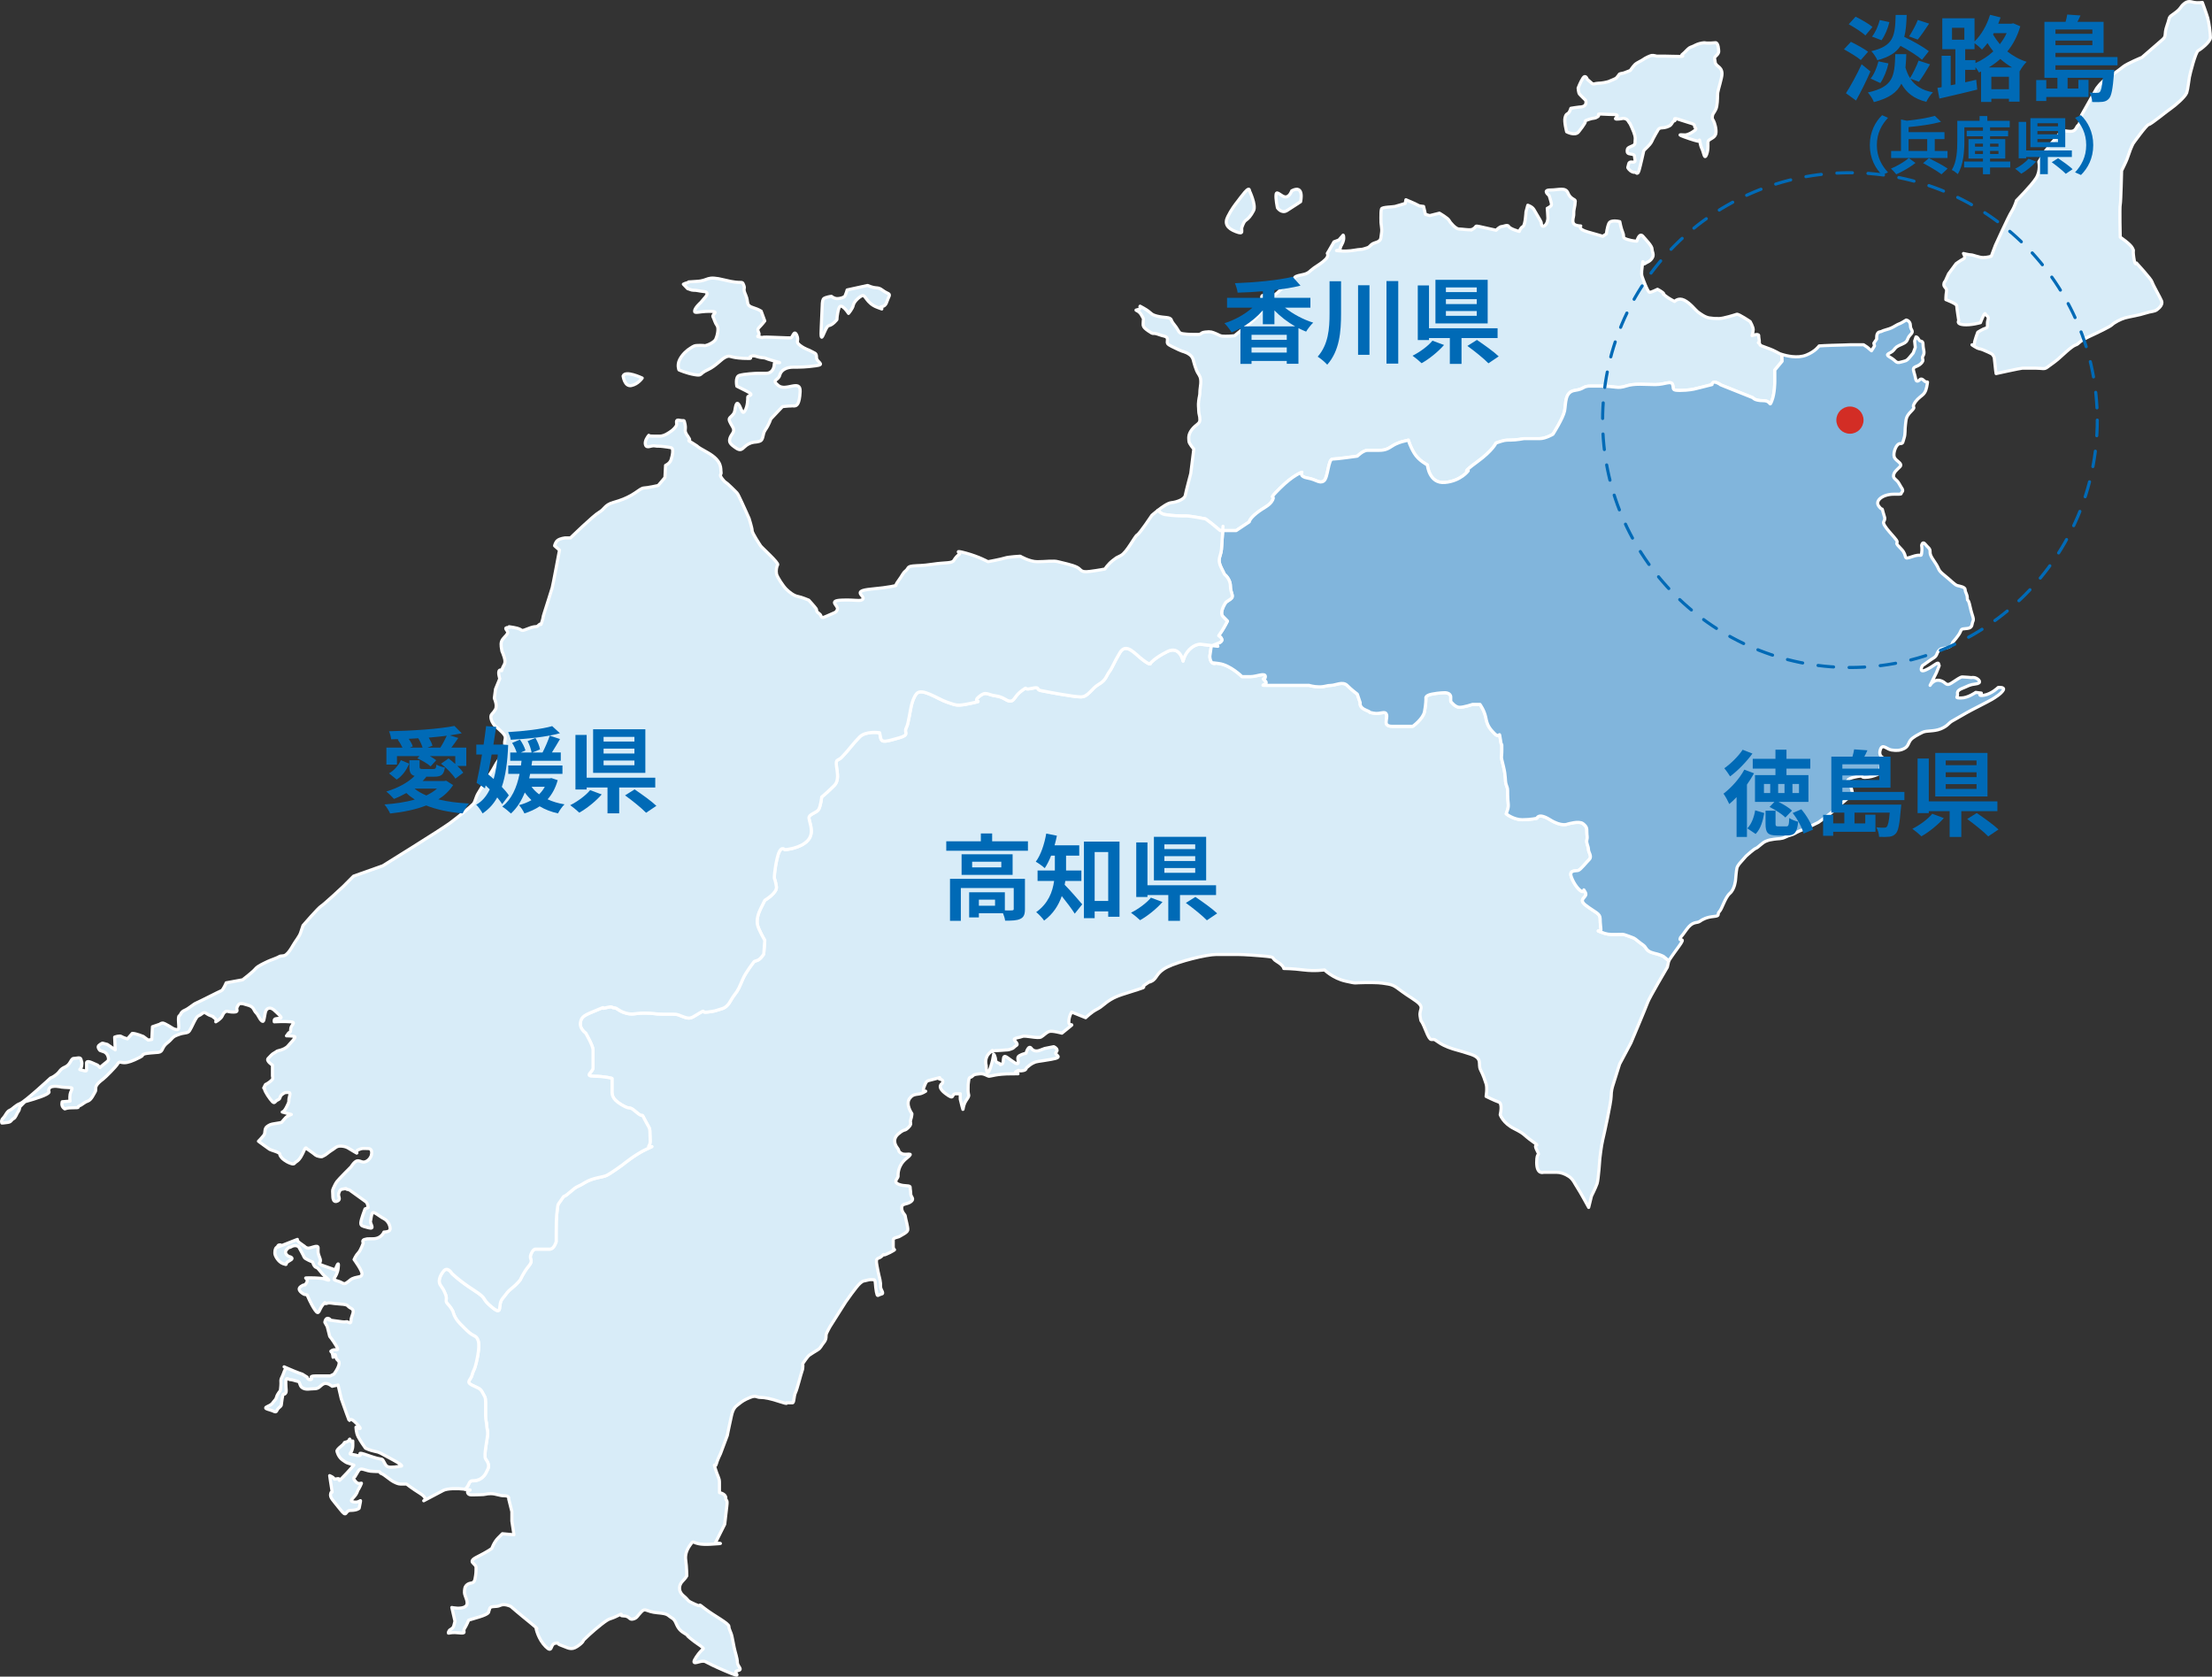
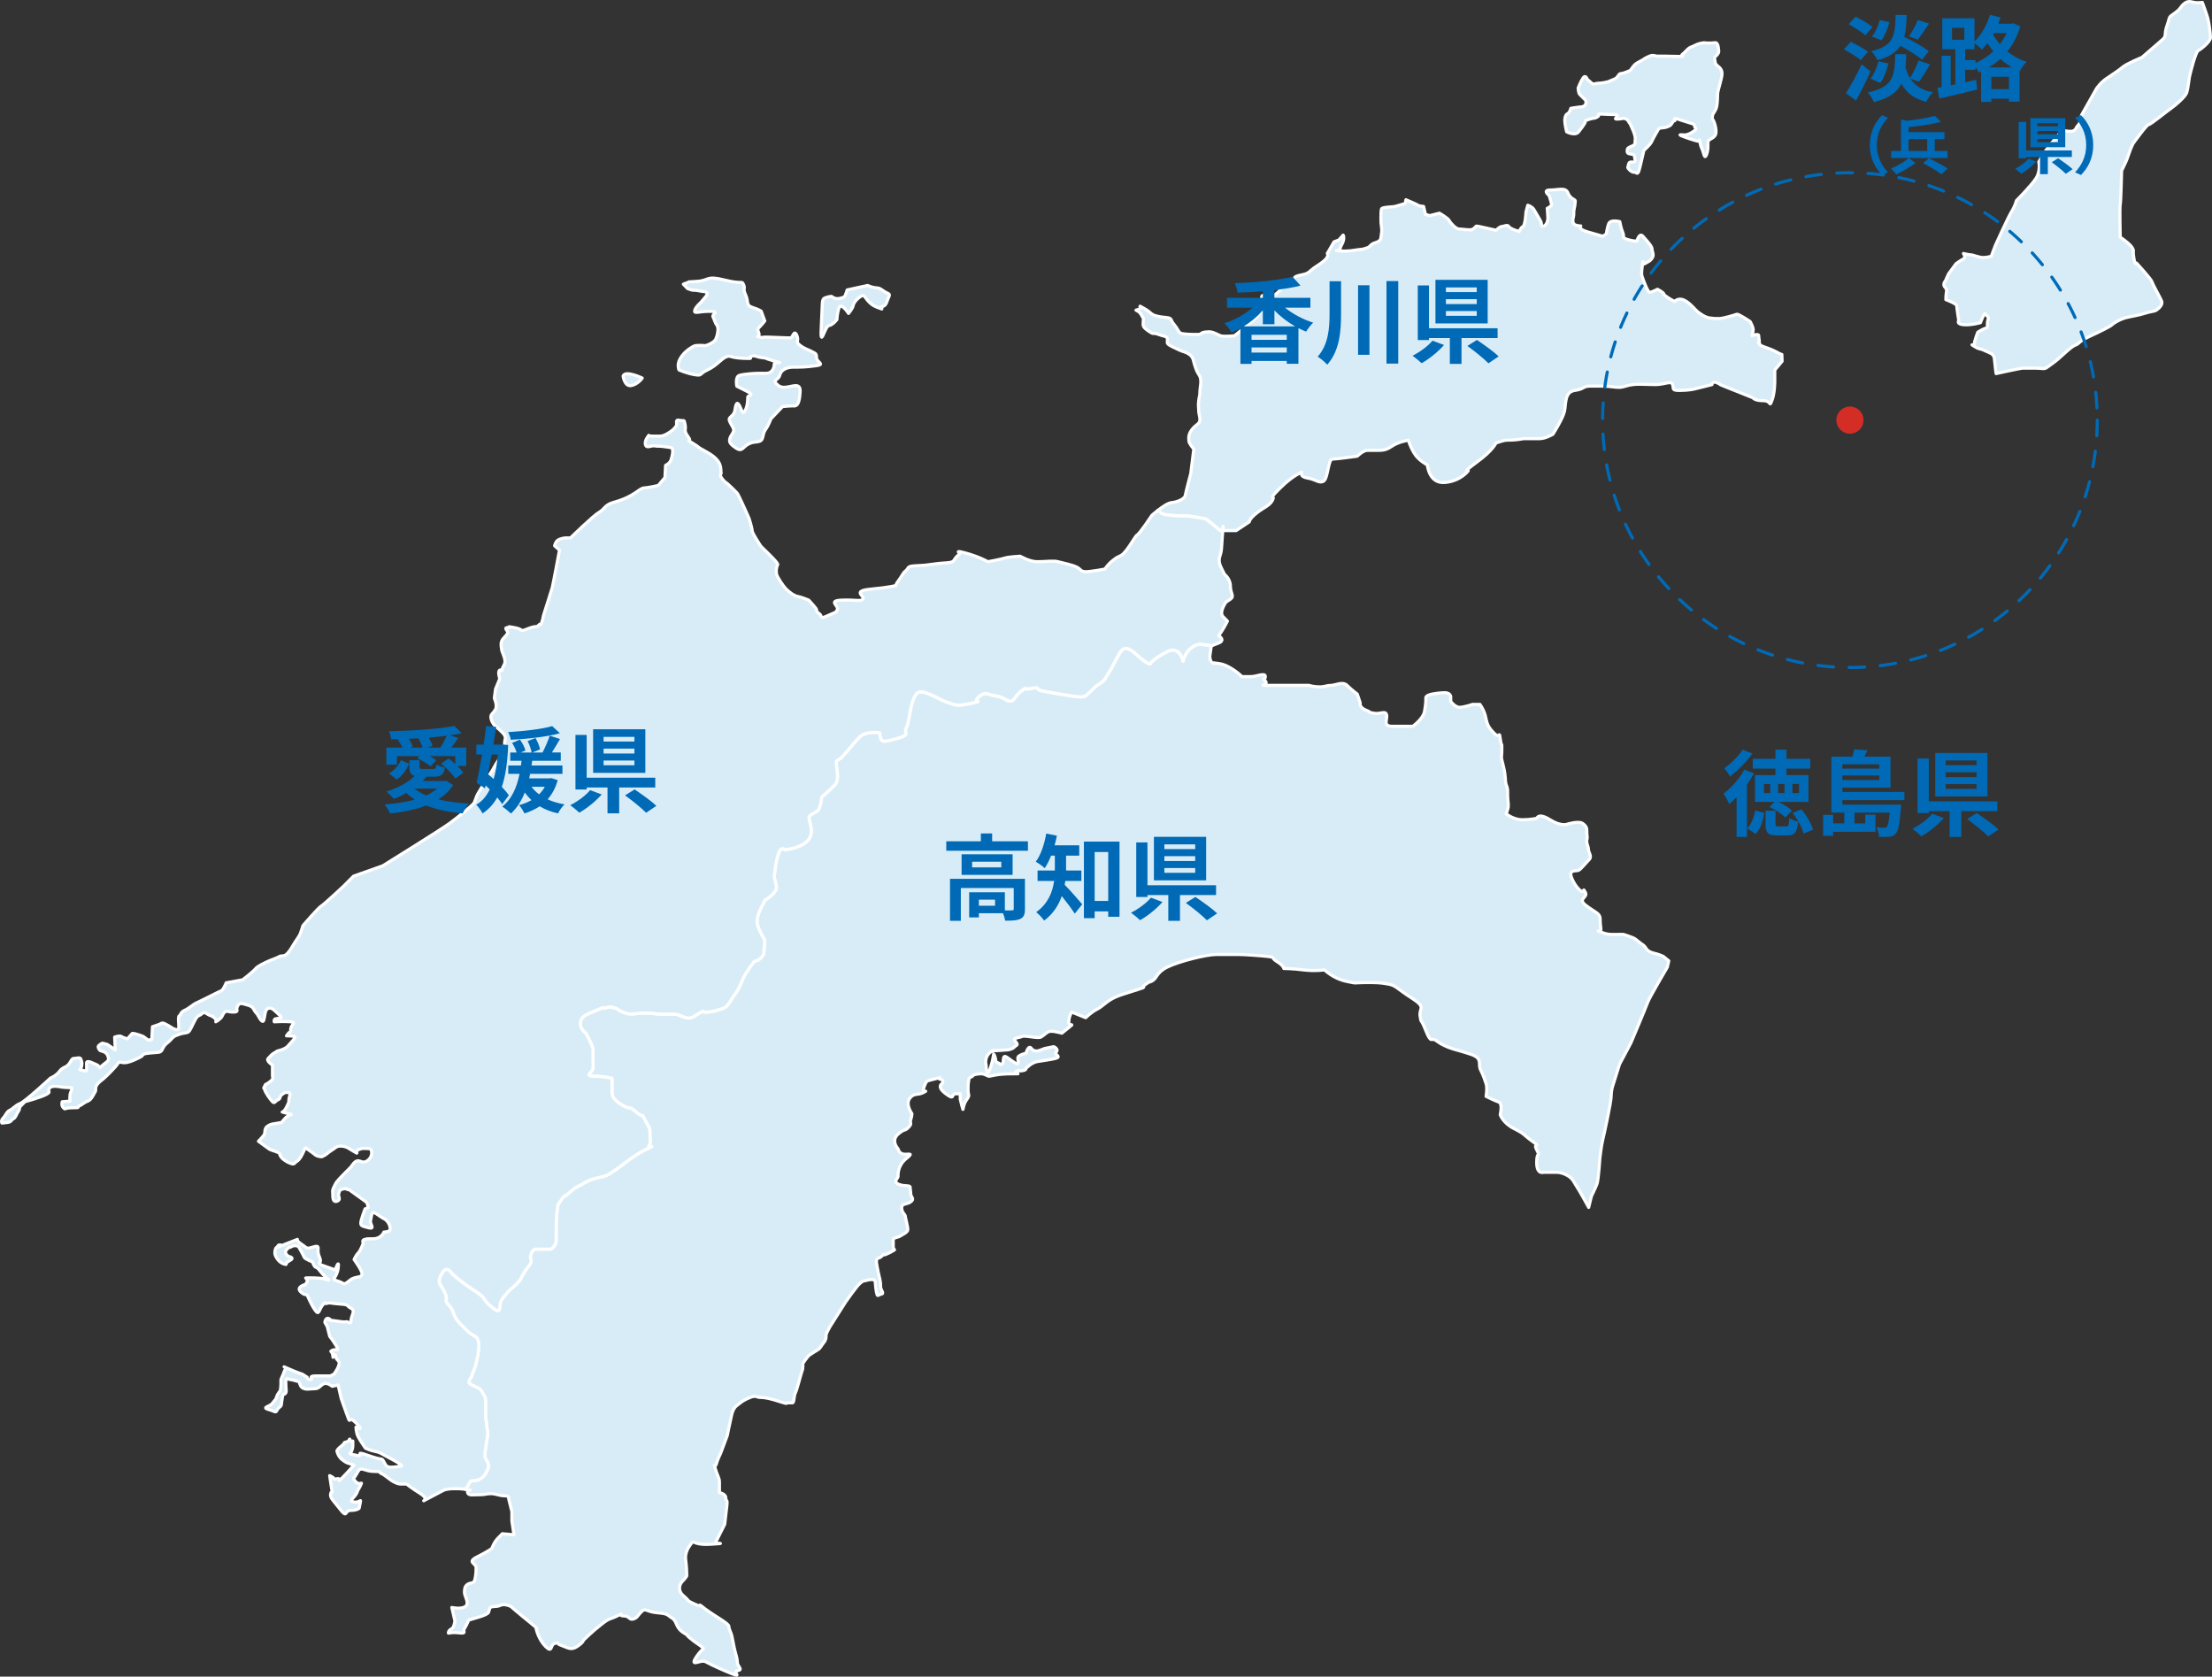
<svg xmlns="http://www.w3.org/2000/svg" version="1.1" viewBox="0 0 1420.22 1076.31">
  <rect x="0" y="0" width="1420.22" height="1076.31" fill="#333333" stroke="none" />
  <defs>
    <style>
      .cls-1 {
        fill: #d8ecf8;
      }

      .cls-1, .cls-2, .cls-3 {
        stroke-linecap: round;
        stroke-width: 2px;
      }

      .cls-1, .cls-3 {
        stroke: #fff;
        stroke-linejoin: round;
      }

      .cls-4 {
        fill: #006ab6;
      }

      .cls-5 {
        fill: #d32d25;
      }

      .cls-2 {
        fill: none;
        stroke: #006ab6;
        stroke-dasharray: 10 10;
        stroke-miterlimit: 10;
      }

      .cls-3 {
        fill: #81b5dc;
      }
    </style>
  </defs>
  <g>
    <g id="_レイヤー_1" data-name="レイヤー_1">
      <g>
        <g>
          <path class="cls-1" d="M1014.23,68.69c-.85.02-5.67.83-5.67.83,0,0-.63,2.31-1.66,3.16-1.04.83-1.46.41-2.09,2.92-.65,2.51,1.05,9,1.05,9,0,0,5.44,2.95,7.73,0,2.31-2.92,2.53-3.33,3.77-5.25,1.27-1.85-1.04-1.44,2.75-2.7,3.75-1.26,3.33-.21,5.64-1.68,2.31-1.46-2.09-2.11,3.79-1.68,5.86.42,9-.2,8.8,1.04-.22,1.27-2.31,2.12-.22,2.12s3.77-.42,3.77-.42c0,0,2.52-.42,3.76,2.09,1.27,2.52-.39-1.66,1.9,3.36,2.31,5.03,2.52,6.9,2.31,8.15-.22,1.27.43,2.92-1.26,3.77-1.68.85-3.57,1.27-3.77,2.53-.22,1.26-.22,2.31,1.04,2.72,1.26.41,3.57.2,3.57,1.68s.83,2.92,0,3.55c-.83.65-3.36-.85-3.79,1.48-.39,2.29-1.04,1.87.22,3.34,1.26,1.48,2.96,2.11,3.77,1.9.83-.2,1.68,2.28,2.74-1.27,1.05-3.55,2.7-11.33,2.92-12.15.21-.83,0-.41,2.53-2.94,2.5-2.5,2.5-3.14,3.55-5.25,1.05-2.07,2.73-4.82,2.73-4.82,0,0,.63-2.07,2.72-2.07s4.82-.83,5.88-1.9c1.04-1.05,1.22-2.5,2.5-2.7,1.27-.2-2.7-2.75,3.97-.42,6.73,2.27,8.81,2.27,8.81,3.77s2.09,1.44-.2,3.13c-2.31,1.68-3.58,2.11-5.04,2.53-1.44.42-7.32-.85-1.66,1.26,5.67,2.09,9,2.94,9.65,2.94s.2-1.89.63,0c.42,1.87.42,2.9,1.46,5.03,1.03,2.09,1.46,7.31,2.94,3.33,1.46-3.97.41-7.3,1.04-8.58.63-1.27,4.18-1.89,4.82-4.6.63-2.73-.85-7.34-1.46-8.37-.65-1.05-1.05-1.48-.65-3.36.42-1.89,2.12-2.72,2.74-6.06.61-3.38.41-6.73.61-8.61.22-1.87,2.75-9.43,2.75-12.15s-1.48-3.97-2.33-4.62c-.83-.63-2.07-1.68-2.07-2.94s-1.05-2.51.41-3.75c1.46-1.26,1.87-2.31,1.87-2.94s-.21-5.88-2.09-5.67c-1.89.22-3.75.22-5.21.22s-1.27-.41-3.58,0c-2.29.42-3.57,1.05-5.23,1.9-1.68.82-2.31.61-3.79,2.07-1.44,1.48-3.13,3.14-3.77,3.57-.63.42,2.55,1.04-1.44,1.04s-7.13-.19-9.43-.19h-5.25s-2.31-.65-3.36-.42c-1.04.21-4.18,1.66-5.25,2.52-1.04.85-4.18,2.09-5.44,3.34-1.24,1.26-2.94,3.77-2.94,3.77,0,0-2.07.85-3.75,1.46-1.7.65-2.92.22-3.55,1.27-.65,1.05-1.9,2.31-1.9,2.31,0,0-3.55,1.66-4.82,2.09-1.28.42-4.4,1.05-6.49,1.05s-2.94,1.04-4.21,0c-1.24-1.05-2.9-2.53-2.9-2.53,0,0-1.07-3.34-2.73-.83-1.66,2.51-3.14,6.49-3.14,6.49,0,0,.21,2.94.83,3.77.65.85,3.97,3.99,3.97,3.99,0,0,1.7,4.2-3.75,4.4Z" />
-           <path class="cls-1" d="M829.36,122.48s-1.31,3.94-3.94,3.94-5.69-4.35-6.1-1.73c-.46,2.62.87,8.73.87,8.73,0,0,2.63,3.92,6.1,1.75,3.52-2.19,8.76-5.69,8.76-5.69,0,0,2.62-11.35-5.69-7Z" />
-           <path class="cls-1" d="M802.25,122.48s4.38,9.19,2.63,12.69c-1.77,3.5-3.5,5.25-4.81,6.12-1.31.87-1.75,2.17-2.62,4.38-.9,2.19,1.73,5.23-3.94,3.04-5.71-2.16-7.44-5.25-5.23-9.6,2.14-4.38,4.79-7.87,6.54-10.07,1.73-2.19,7.42-10.48,7.42-6.56Z" />
        </g>
        <path class="cls-1" d="M747.73,330.31c5.62.95,11.26.95,14.06.95s12.2,1.87,12.2,1.87l3.74,2.8,5.64,4.69h1.66l.2-2.8-.2,2.8h8.63l8.44-5.62s0-1.87,4.7-5.62c4.67-3.74,8.41-4.67,10.29-8.42,1.89-3.77-3.74.92,4.69-7.51,8.44-8.44,14.06-10.29,14.06-10.29,0,0-1.89,2.8,3.74,3.74,5.62.93,7.51,3.74,10.33,1.89,2.8-1.89,2.8-14.08,5.62-14.08s15.91-1.87,15.91-1.87c0,0,3.75-3.75,6.57-3.75h7.51c3.74,0,5.62-.94,8.41-2.79,2.84-1.9,6.57-2.84,6.57-2.84l3.74-.93s.94,3.77,3.77,8.44c2.79,4.67,8.41,7.49,8.41,7.49,0,0,.99,12.18,11.28,11.26,10.29-.93,14.98-7.51,14.98-7.51,0,0-4.69,1.89,5.62-5.62,10.31-7.51,12.18-12.2,12.18-12.2,5.62-1.87,5.64-1.87,9.39-1.87s8.43-.93,8.43-.93h10.29c3.77,0,8.46-2.82,8.46-2.82,0,0,6.56-10.28,7.49-14.98.92-4.69,0-12.21,6.56-13.15,6.57-.93,4.69-2.79,10.31-2.79h5.62c10.31,0,11.24,1.85,16.87,0,5.62-1.89,12.18-.95,18.75-.95s10.29-2.82,11.24,0c.95,2.8-.94,3.74,4.7,3.74s9.36-.93,9.36-.93l3.76-.92,7.49-1.89s0-2.82,3.77-.93c3.74,1.89-.93-.02,3.74,1.89,4.67,1.85,18.75,7.49,18.75,7.49,0,0,.93,1.87,6.56,1.87s3.74,4.67,5.62,0c1.87-4.67,1.87-12.2,1.87-12.2v-7.47l4.69-5.64-.14-4.35c-2.72-.8-3.13-1.97-9.77-4.31-6.68-2.34-3.13-1.56-4.69-2.75-1.56-1.15,0,0,0-1.15s-.41-2.34-.41-3.91-4.3,0-4.3,0c0,0,.76-2.34.76-3.92s-1.94-5.08-1.94-5.08c0,0-7.44-5.08-8.61-4.7-1.15.39-8.6,2.75-11.35,2.75s-3.52,0-6.27-.41c-2.73-.39-5.88-2.72-7.44-3.91-1.56-1.19-4.69-5.47-8.59-7.44-3.91-1.94-6.27.8-6.27.8,0,0-3.91-1.95-6.27-3.92-2.33-1.95,0,0-.76-1.17-.8-1.15-3.94-2.73-3.94-2.73,0,0-3.89,1.95-5.06,1.95s-4.32-8.61-4.7-9.78c-.37-1.16-.78-1.56,0-7.42.8-5.88,0,0,1.58-1.17,1.56-1.19,3.13-1.19,4.69-3.53,1.56-2.34,0-3.92,0-5.86s-3.52-5.5-5.88-8.22c-2.33-2.73-3.89,3.13-3.89,3.13,0,0-2.75,0-6.27-1.15-3.52-1.19-1.56-1.58-2.73-4.32-1.19-2.75-1.95-7.06-1.95-7.06,0,0-5.88-1.56-7.06,1.19-1.17,2.74-1.56,6.66-1.56,6.66l-2.34,1.56s-2.34-.78-9.38-2.73c-7.05-1.97-4.72-3.92-4.72-3.92,0,0-3.13,0-4.3-1.19-1.15-1.19-.78-3.13-.39-4.69.39-1.56,0-3.13.39-4.7.41-1.56.78-4.28.78-5.45s-3.13-1.17-4.69-5.1c-1.56-3.91-5.88-1.95-11.33-1.95s-.8,3.52-.8,3.52c0,0,1.56,4.7,1.56,5.86s-2.75,2.38-2.75,2.38c0,0,.41,5.06.41,6.25s-.41,3.89-2.34,5.08c-1.95,1.17-1.95-2.34-1.95-2.34l-.8-1.58s-2.74-4.69-3.89-6.66c-1.19-1.94-3.94-2.72-3.94-2.72l-1.15,4.3s-.41,8.61-1.97,9.39c-1.56.78-2.33,3.14-2.33,3.14,0,0-5.88-1.58-6.68-3.14-.76-1.56-3.51,0-4.69,0s-3.52,2.36-3.52,2.36c0,0-7.03-1.58-10.56-2.36-3.53-.78-1.56,0-4.31,1.56-2.74,1.58,0,0-1.17.41-1.15.39-5.84-.41-7.81-.41s-5.49-3.91-6.27-5.47c-.78-1.56-6.27-4.69-6.27-4.69l-6.23,1.56-2.74-.8-1.19-5.08-2.74-.37-3.14-1.58-5.47-2.36-.41,2.36s-5.06,1.58-6.62,1.95c-1.58.37-8.24.37-8.63,1.56-.39,1.19-.39,3.13-.39,5.88s0,3.13.39,5.88c.39,2.75,0,3.13-.39,6.64-.37,3.5-4.32,2.75-6.25,4.69-1.95,1.95-1.56,1.56-3.91,2.34-2.34.78-1.97.41-4.7.78-2.72.39-5.88,1.19-11.35.78-5.47-.39,0,0,0-1.15s1.19-3.12,1.19-3.12c0,0,1.15-1.97,1.15-3.94s-.39-1.94-.39-1.94l-2.73,3.13-3.13,1.19-3.13,5.45-1.17,1.95s1.17,1.58-1.19,3.92c-2.34,2.36-4.69,3.53-7.44,5.49-2.74,1.95-3.13,3.52-7.44,4.3-4.28.78-4.69,1.56-4.69,1.56l-1.56,2.34c-1.56,2.34-2.33,1.19-4.3,2.34-1.97,1.17-5.47,7.05-11.35,9.02-5.88,1.95,0,0-1.19-1.97-1.16-1.95,0,0-1.94,0s-.39,1.97-1.19,6.66c-.76,4.69,0,2.72-.76,4.3-.8,1.56-3.53,4.3-5.49,5.88-1.95,1.56-10.96,9-10.96,9,0,0-2.34.37-5.88.37s-3.12-.37-5.88-1.56c-2.75-1.15-3.52-1.56-7.02-1.15-3.53.39-1.97,1.56-5.09,1.56s-5.86,0-9-.41c-3.16-.37-2.73-1.56-4.7-4.3-1.97-2.72-2.34-2.73-3.13-4.7-.78-1.95-4.3-1.17-8.99-2.33-4.69-1.19-3.13-1.97-8.63-5.1-5.49-3.13,0,0-3.5.78-3.53.78,0,0,1.94,3.52,1.95,3.52,1.19,1.95,1.19,4.31s-.8,3.13,3.13,5.88c3.89,2.73,2.75,1.17,5.47,1.94,2.73.8,1.97.8,5.09,1.56,3.14.8,1.17,3.53,1.95,4.69.78,1.19,3.91,2.38,7.03,3.94,3.14,1.56,4.32,1.15,7.05,3.12,2.75,1.95,2.36,4.32,3.53,7.44,1.15,3.13.78,2.73,2.72,5.86,1.97,3.13.41,7.81.41,10.55s-.41,2.75-.78,5.88c-.39,3.13,0,3.94,0,6.25s.78,3.14.78,5.88-2.34,2.75-5.1,6.27c-2.73,3.55-1.95,5.88-1.95,7.44s3.14,5.08,3.14,5.08l-1.95,15.68s-3.13,11.74-3.53,14.08c-.39,2.34-5.1,4.32-8.99,4.69-2.19.22-5.83,2.75-8.63,4.98,1.26,1.34,2.72,2.43,4.31,2.7Z" />
      </g>
      <path class="cls-1" d="M1063.94,612.39c-2.02-.51-5.52-1.02-7.01-3.52-1.53-2.5-2.01-2.01-5.03-4.52-3.01-2.5-2.5-1.99-6.52-3.52-3.99-1.5-3.5-.97-7.98-.97s-5.54,0-9.53-1.53c-4.01-1.51,0,0,0-1.49s-.49-3.52-.49-7.02-3.02-3.99-9.04-8.53c-6-4.48,1.51-4.99-.49-8.49-2.02-3.52,0,0-2.02-.51-1.99-.51-5.49-5.03-7.01-9.51-1.48-4.52,3.01-3.52,4.52-4.03,1.53-.49,5.01-5.01,7.03-7.01,1.99-2-.51-4.52-.51-6.5s-1.51-4.03-1.02-6.01c.51-2.02,0-2.52,0-5.03s0-3.5-2.5-5.49c-2.5-1.99-9.9.29-9.9.29,0,0-3.75,1.89-11.26-2.79-7.49-4.7-8.43-.95-8.43-.95,0,0-3.77.95-9.39.95s-10.29-3.77-10.29-3.77l.93-2.8c.93-2.82,0-4.67,0-9.38s0-3.75-.93-6.54c-.93-2.84,0-4.7-1.89-12.21-1.87-7.49-.92-3.74-.92-10.29s0,0-.93-6.57c-.95-6.57,0,0-3.77-3.74-3.75-3.77-4.69-5.62-5.62-10.31-.93-4.71-3.74-8.44-3.74-8.44h-4.69s-5.62,1.89-8.44,1.89-5.62-3.77-5.62-3.77v-2.8c0-2.82-3.74-2.82-3.74-2.82,0,0-3.75,0-8.44.93-4.69.95-3.77,2.84-3.77,2.84,0,0,0,3.74-.92,8.41-.93,4.69-7.49,9.39-7.49,9.39h-13.15c-6.56,0-2.79-4.7-3.72-7.51-.93-2.82-3.77,0-8.46-.94-4.67-.93,0,0-4.69-1.89-4.69-1.88-3.72-4.69-3.72-4.69l-1.9-5.62s-3.75-2.79-6.56-5.62c-2.82-2.78-7.49,0-10.31,0s-3.75.95-7.49.95-6.56-.95-6.56-.95h-25.33c-9.36,0,0,0-2.78-2.78-2.84-2.84,0,0,0-2.84s-5.62,0-9.39,0h-5.62s-7.47-7.49-15-8.43c-7.49-.95,0,0-2.8,0s-2.84-4.69-2.84-4.69l.95-6.56s.07-.03.49-.2l-7.8-.92s-3.38,0-6.76,3.38c-3.4,3.4-4.06,7.46-4.06,7.46,0,0-2.04-10.16-10.16-6.1-8.12,4.06-10.82,7.44-10.82,7.44,0,0,.68,2.04-4.74-2.02-5.4-4.06-10.82-11.5-14.88-4.74-4.06,6.76-4.74,9.48-6.76,12.18-2.04,2.7-2.04,5.4-6.78,8.12-4.72,2.7-6.76,8.12-11.5,8.12s-22.32-3.38-25.7-4.06c-3.38-.68,0-2.72-6.1-1.36-6.08,1.36-1.34-2.02-6.08,1.36-4.74,3.38-4.74,6.76-7.44,6.76s-4.06-2.7-9.48-3.38c-5.4-.68-6.08-3.38-10.82.68-4.74,4.06,4.74,2.02-4.74,4.06-9.46,2.02-9.46,1.34-15.56-.68-6.08-2.04-16.24-9.48-19.62-5.42-3.38,4.06-4.06,12.18-4.72,14.88-.68,2.72-.68,4.74-2.04,7.44-1.36,2.72,2.7,4.06-4.74,6.1-7.44,2.02-10.82,3.38-11.5,0l-.68-3.38s-8.78-1.36-12.84,2.7c-4.06,4.06-7.44,8.8-9.48,10.82-2.02,2.04-2.02,2.72-4.74,4.06-2.7,1.36,2.72,11.5-2.02,16.24-4.74,4.74-8.12,7.44-8.12,7.44,0,0-.68,6.1-2.04,8.12-1.34,2.04-5.4,2.7-6.08,4.74-.68,2.02,4.06,9.48-.68,14.88-4.74,5.42-14.88,6.1-14.88,6.1,0,0-2.7-3.4-4.74,4.72-2.02,8.12-2.02,13.54-2.02,13.54,0,0,.68,1.36,1.34,5.42.68,4.06-7.44,8.78-7.44,8.78,0,0-1.34,2.72-2.7,5.42-1.36,2.7-2.7,6.76-2.04,10.14.68,3.38,4.74,10.16,4.74,10.16l-.68,8.78s-2.02,3.4-4.06,4.06l-2.02.68s-5.42,6.78-7.44,11.5c-2.04,4.74-2.7,6.78-5.42,10.16-2.7,3.38-3.38,7.44-8.12,8.78-4.72,1.36-3.38,1.36-8.78,2.04-5.42.68-.68-2.04-5.42.68-4.74,2.7-5.42,4.06-9.48,2.7-4.06-1.36-4.06-2.02-7.44-2.02h-6.76c-6.08,0-4.74-.68-11.5-.68s-7.44,1.34-12.18,0c-4.74-1.36-5.42-3.38-7.44-3.38s0-1.36-5.42,0c-5.4,1.34,2.72-2.04-5.4,1.34-8.12,3.38-10.16,4.06-10.82,8.12-.68,4.06,3.38,6.78,3.38,6.78,0,0,4.72,8.1,4.72,10.82v11.5c0,2.7-6.08,5.4.68,5.4s11.5,1.36,11.5,1.36v6.1c0,4.04-.68,6.76,6.1,10.82,6.76,4.06,4.06,0,9.46,4.74,5.42,4.72,2.72-.68,5.42,4.72,2.7,5.42,3.38,4.74,3.38,8.8s.68,6.1-.68,8.12c-1.34,2.02,6.1-1.36-1.34,2.02-7.44,3.4-15.56,10.16-15.56,10.16,0,0-7.46,5.42-10.16,6.76-2.7,1.36-8.8,1.36-14.2,4.74-5.42,3.38-4.06,1.36-9.48,6.08-5.4,4.74-2.7.68-5.4,4.74-2.72,4.06-2.04,2.04-2.72,6.76-.68,4.74-.68,10.84-.68,15.56v4.74s-1.34,4.74-4.04,4.74h-9.48s-1.36,0-2.7,3.38c-1.36,3.38,2.02,3.38-1.36,7.44-3.38,4.06-5.42,8.8-5.42,8.8,0,0-2.02,2.7-5.4,5.42-3.38,2.7-2.72,2.7-6.1,6.76-3.38,4.06.68,11.5-6.76,5.42-7.44-6.1-2.02-4.74-11.5-10.84-9.48-6.08-14.2-10.82-14.2-10.82,0,0-2.72-4.74-5.42-1.36-2.7,3.4-3.38,6.78-2.04,8.8,1.36,2.04,2.04,2.7,3.4,6.1,1.34,3.38-.68,4.06,1.34,6.08,2.04,2.04,3.38,4.74,3.38,4.74,0,0,.68,4.06,4.74,8.12,1.34,1.33,1.68,1.66,1.77,1.75,0,0,.03.05.05.07.14.12.61.61,2.24,2.24,4.74,4.74,6.1,2.7,7.44,6.76,1.36,4.06-1.34,14.88-2.02,16.92-.68,2.02-1.36,2.7-2.04,5.4-.68,2.72-4.06,4.06,0,6.1,4.06,2.02,5.42,2.02,6.78,4.74,1.34,2.7,2.02,2.7,2.02,6.08v8.8c0,3.38.68,4.06.68,6.08s.68,2.7.68,5.42-2.72,14.2-1.36,16.24c1.36,2.02,2.7,4.06,1.36,6.76l-1.36,2.7s-1.36,2.72-4.74,4.06c-3.38,1.36-4.74-.68-6.08,2.72-.53,1.34-1.43,2.43-2.26,3.3.29.03.63.05.9.08,5.42.66,0,0,.68,2.02.68,2.04,2.7,1.36,7.44,1.36s4.06-.68,7.44-.68,5.42,1.36,8.8,1.36,2.7,2.02,2.7,2.02l2.04,8.12v6.08l1.34,8.8-7.44-.68-2.7,2.72c-2.7,2.7-4.06,6.76-4.06,6.76,0,0-2.7,2.02-9.48,5.42-6.76,3.38-.66,4.06-.66,6.76s0,4.06-.68,7.44c-.68,3.38-2.72,2.02-4.74,3.38-2.02,1.36-2.02,3.38-2.02,5.42s3.38,6.76.66,8.78c-2.7,2.04-8.78.68-8.78.68l2.02,8.8-.68,2.7c-.68,2.72-2.7,2.04-3.38,4.06-.68,2.04,0,0,6.1.68,6.08.68,2.7-.68,4.06-2.7,1.34-2.04,2.7-5.42,2.7-5.42l6.76-2.02c6.76-2.04,6.1-3.38,6.1-3.38l.66-2.04c.68-2.02,4.06-.68,6.78-2.02,2.7-1.36,6.76.66,6.76.66,0,0,5.42,4.74,12.18,10.16,6.76,5.4,4.06,4.06,4.06,4.06,0,0,1.34,6.76,6.08,11.5,4.74,4.74,2.72-1.36,6.1-2.04,3.38-.66,0,0,4.06,1.36,4.06,1.36,6.08,3.38,10.14.68,4.06-2.7,4.06-4.06,4.06-4.06,0,0,5.42-5.42,11.5-10.14,6.08-4.74,4.74-2.72,10.14-5.42,5.42-2.7,0,0,4.06,0s3.4,2.7,6.1,2.02c2.7-.66,2.7-2.02,5.4-4.72,2.72-2.72,2.72,0,10.16.66,7.44.68,6.08,1.36,9.46,3.4,3.4,2.02,2.04,6.08,7.46,9.46,5.4,3.38,0,0,4.06,3.38,4.04,3.38,6.76,4.74,8.1,6.1,1.36,1.34,0,0-4.06,6.08-4.04,6.1,1.36,2.7,4.06,2.7s0,0,14.22,6.1c14.2,6.08,4.06.68,8.12,0,4.06-.68,0-2.7,0-5.42s-1.36-6.08-2.04-9.46q-.68-3.38-1.34-6.78c-.68-3.38-2.04-4.72-2.04-6.76s-9.46-6.76-15.56-11.5c-6.08-4.74,0,0-6.08-2.7-6.1-2.72-3.38-2.04-7.44-5.42-4.06-3.38-2.72-7.44-.68-9.46,2.02-2.04,2.7-3.4,2.7-3.4,0,0,0-5.4-.68-10.14q-.68-4.74,2.72-9.48c3.38-4.72,0,0,12.84-.66,12.86-.68,3.38-.68,3.38-.68l6.1-12.18s.68-6.1,1.34-11.5c.68-5.42-.66-2.7-.66-5.42s-4.06-3.38-4.06-3.38v-6.76c0-2.7-1.36-4.06-2.72-8.8-1.34-4.74,0,0,.68-2.7.68-2.72,2.72-6.76,2.72-6.76l4.37-11.7s1.53-7.73,2.7-12.76c1.15-5.06,2.72-5.84,4.65-7.37,1.94-1.56,3.46-2.72,7.35-4.26,3.89-1.56,3.87,0,6.61,0s6.57.76,12.38,2.7c5.81,1.95,4.26.76,4.26.76h3.87c1.17,0,.78-4.25,1.95-6.57,1.15-2.33,3.48-12.03,4.25-13.95.78-1.94.41-4.65.41-4.65,0,0,3.09-4.65,4.25-5.44,1.17-.76,3.5-2.33,5.44-3.46,1.92-1.19,1.92-2.33,3.86-4.65,1.95-2.33,1.19-4.26,1.56-5.44.39-1.15,2.33-4.65,2.33-4.65l10.07-15.9s6.96-10.07,9.29-12.01c2.33-1.92,1.56-1.15,4.28-1.92,2.7-.78,3.48-.39,4.65-.39s.75,3.85,1.53,7.75c.78,3.85.78,1.95,3.11,1.54,2.33-.39-.37-2.72-.37-4.65s0-2.72-.41-4.64c-.39-1.94-.78-2.74-1.92-8.9-1.19-6.22.76-3.89,3.09-6.22,2.33-2.33,0,0,2.7-1.17q2.73-1.15,4.65-2.33c1.94-1.15,0,0,0-2.7v-4.26c0-1.54,3.11-1.54,4.26-2.33,1.17-.78,4.65-2.33,5.04-3.87.39-1.55-1.54-7.76-1.54-8.92s-2.33-2.33-2.33-5.42,3.11-1.94,5.81-3.89c2.7-1.94,0-3.09,0-5.03s-.37-2.7-.37-4.28-3.5-.37-7.36-1.94c-3.91-1.55-.41-3.86-.41-5.03s-.39-6.98,5.44-11.63c5.81-4.65-.39-1.55-3.11-3.08-2.73-1.58-1.17-1.58-2.72-3.52-1.53-1.95-3.48-5.79.8-9.28,4.25-3.5,3.46-1.17,6.18-3.87,2.73-2.73.78-2.73,1.55-5.06.76-2.33.76-3.86.76-3.86,0,0-4.25-5.83-1.53-9.68,2.72-3.89,5.42-1.95,8.9-3.89,3.5-1.95,0,0,0-1.15s0-1.56,1.17-4.26c1.15-2.73,1.56-1.95,6.96-3.52,5.42-1.55,0,0,2.72.41,2.72.41,1.17,2.72,1.17,2.72,0,0-3.89,1.94,2.33,6.59,6.2,4.64,3.09,0,6.57,0h2.73s.07,0,.03,0c.03,0-.03,0-.03,0v3.48l1.14,4.65c1.14,4.65,0,0,2.7-3.89,2.73-3.87,1.19-2.72,1.19-6.57s0-3.5.39-6.2c.37-2.73,1.16-1.56,2.31-2.7,1.17-1.19,1.55-1.19,4.65-1.56,3.11-.39,5.03,1.56,6.2,1.56s4.65-1.56,14.35-1.56,0,0,3.09-1.58c3.07-1.53,0,0,3.48-.37,3.48-.37,2.33-1.55,3.48-2.33,1.17-.76,1.58-1.55,3.89-2.7,2.33-1.17,2.72-.76,11.63-2.33,8.92-1.56,1.14-2.7,3.09-4.65,1.94-1.94-1.56-3.48-1.56-3.48l-5.79,1.15-3.11,1.17s-3.5,1.54-5.44-1.17c-1.94-2.7-3.46,3.09-3.46,3.09,0,0-2.33.41-4.28,1.56-1.94,1.17-.37,3.09-.78,4.65-.41,1.56-3.11-.76-6.98-3.48-3.86-2.73-1.53,3.48-3.48,4.25-1.94.78,0,0-2.33-.77-2.33-.76-1.15-1.95-2.33-4.65-1.15-2.7,0,0-2.7,7.75-2.7,7.75-2.7-1.53-2.7-1.53,0,0-1.56-4.65,2.33-8.15,3.86-3.48,0,0,1.53-.76,1.54-.82,1.94-.39,6.2-.78,4.26-.41,3.48,0,5.81-.78,2.33-.76,1.55-1.15,3.5-2.33,1.94-1.14-2.33-3.46-1.17-4.25,1.17-.78,3.11-.78,5.06-1.55,1.94-.78,10.05,1.55,12.01.37,1.92-1.15,3.08-2.7,5.03-3.48,1.94-.78,8.29,1.02,8.29,1.02l4.48-3.62c4.52-3.6,0,0,0-3.6s1.82-6.32,1.82-6.32l9,3.62s3.64-3.62,7.22-5.42c3.6-1.82,4.53-3.62,9.02-6.32,4.52-2.7,9.04-3.62,17.16-6.32,8.12-2.7,0,0,5.42-3.6,5.42-3.64,0,0,3.58-1.82,3.6-1.77,2.72-5.4,9.94-9,7.22-3.64,25.24-8.12,31.54-8.12h10.84c4.52,0,7.22,0,18.04.88,10.84.93,5.42.92,9.94,3.62,4.52,2.72,4.48,4.5,4.48,4.5,0,0,5.42,0,12.65.92,7.22.9,13.52,0,13.52,0,0,0,5.42,5.4,13.54,7.2,8.12,1.82,4.52.92,12.64.92s9,0,14.42.9c5.4.9,5.4,2.72,15.34,9.02,9.92,6.34,4.48,6.32,5.42,11.72.88,5.42,0,0,3.6,9.04,3.58,9,3.58,4.5,6.29,6.3,2.72,1.82,3.63,2.7,8.12,4.52,4.53,1.77,6.35,1.8,14.47,4.5,8.12,2.7,4.47,6.32,6.3,9.92,1.82,3.64,2.7,6.32,3.58,9.02.92,2.72,0,8.12,0,8.12,0,0,5.42,2.7,8.12,3.62,2.7.88.94,8.12.94,8.12,0,0,1.77,5.42,9,9,7.24,3.64,5.42,3.62,11.7,8.12,6.33,4.52,0,0,2.72,5.42,2.7,5.4,0,0,0,8.12s4.52,6.32,4.52,6.32h8.12c2.7,0,5.42.9,8.12,2.7,2.7,1.8,3.6,4.5,5.42,7.2,1.82,2.72,7.22,12.66,7.22,12.66l1.78-7.24s2.7-5.42,3.64-8.12c.88-2.7,1.77-16.24,1.77-16.24,0,0,.93-8.12,1.82-11.7.9-3.64,5.42-24.36,5.42-27.97s.88-6.32.88-6.32l4.54-14.42,7.22-13.52s9.9-23.47,10.84-26.17c.88-2.7,12.59-22.54,12.59-22.54l.92-4.06-3.52-2.85s-2.01-.99-3.99-1.5Z" />
-       <path class="cls-3" d="M1282.95,441.3s-4.06,4.06-9,4.98c-4.94.88-1.82-1.36-1.82-1.36l-3.6-.46s-4.96,3.6-9.46,3.6-1.82-.44-2.26-2.7c-.46-2.26,2.26-3.14,4.5-4.06,2.26-.9,3.16-1.8,7.22-2.26,4.06-.46,2.24-2.7.44-3.6-1.78-.9-3.14-.46-3.14-.46,0,0-4.52-.44-5.88-.44s-3.6,1.8-7.2,4.06c-3.62,2.26-3.16-.92-7.22-1.8-4.06-.9-6.32,3.16-6.32,3.16l4.06-8.12,1.8-4.5-.44-1.36c-.46-1.36-3.16,1.8-8.12,4.06-4.98,2.24-2.26-2.7-2.26-2.7l1.34-.92c1.36-.9,3.62-2.7,5.88-4.06,2.26-1.36,1.8-2.7,3.16-4.5,1.34-1.82,2.7-1.36,5.84-2.26,3.18-.92,3.18-3.16,3.18-3.16,0,0,4.06-4.52,4.94-6.76.92-2.26.92-1.82,4.53-2.26,3.6-.44,2.7-2.7,3.58-4.5.92-1.82-.44-3.18-1.8-9.48-1.34-6.32-1.78-2.7-1.78-5.4s-1.36-3.62-1.36-5.42-3.18-2.26-4.96-2.7c-1.8-.47-4.06-3.18-8.58-6.78-4.5-3.6-2.7-3.6-5.88-8.12-3.14-4.52-3.14-5.4-3.14-7.22s-1.36-2.24-3.14-4.5c-1.8-2.26-2.28.9-2.28.9,0,0,.46,2.24,0,4.94-.44,2.72,0,0-6.32,2.27-6.3,2.26-2.24-.44-6.76-4.98-4.5-4.52-2.24-3.14-2.7-4.94-.44-1.82-9.92-10.38-8.56-12.64,1.34-2.26.44-2.72-.46-6.3-.88-3.62,0,0-2.7-3.62-2.7-3.62,2.7-7.68,9.48-7.68s4.06,0,5.4-1.34c1.36-1.36-.46-2.72-1.82-5.42-1.34-2.7-4.06-3.16-3.58-5.42.46-2.26,1.8-3.14,4.06-5.4,2.26-2.28-2.72-3.6-3.62-6.3-.92-2.72,1.36-8.59,3.62-8.59s1.78-.88,2.7-3.58c.92-2.7.44-5.42.88-8.58.48-3.18,0-4.96,3.62-8.56,3.62-3.62.44-1.8,1.8-4.52,1.36-2.7,3.18-4.06,5.42-5.88,2.26-1.82,2.7-4.5,3.16-7.2.48-2.7,0,0-2.26-2.26-2.26-2.26-2.7.46-4.06.46s-.9-1.82-2.26-5.88c-1.36-4.06,1.82-2.7,4.52-5.4,2.72-2.72,0-2.72,1.36-4.96,1.36-2.26,0-4.06,0-7.22s-1.82-1.36-2.7-3.16c-.9-1.8-1.82-1.8-1.82-1.8l-.9,2.72.44,4.06-1.34,3.58-2.26,2.72c-2.24,2.7-2.72,2.26-5.86,3.16-3.16.9-2.7-.9-6.76-3.16-4.06-2.28.44-2.24,2.26-4.5,1.82-2.28,1.8-2.28,5.84-4.06,4.06-1.8,2.28-3.16,4.98-5.86,2.7-2.7,0-2.7,0-5.88s-2.7-3.6-2.7-3.6l-2.28,1.36c-2.26,1.36-2.26.88-4.5,2.24-2.24,1.34-3.16,1.82-6.32,2.7-3.14.88-1.8.92-4.06,1.36-2.26.44-1.78,4.52-1.78,4.52l-1.83,2.7.43,1.75-1.94,3.13-2.75-2.33-2.36-1.56h-8.2s-10.19.37-12.14.37-8.2.39-8.2.39c0,0-2.36,3.52-8.22,5.88-5.84,2.34-12.91.37-15.66-.39l.14,4.35-4.69,5.64v7.47s0,7.53-1.87,12.2c-1.89,4.67,0,0-5.62,0s-6.56-1.87-6.56-1.87c0,0-14.08-5.64-18.75-7.49-4.67-1.9,0,0-3.74-1.89-3.77-1.89-3.77.93-3.77.93l-7.49,1.89-3.76.92s-3.74.93-9.36.93-3.76-.93-4.7-3.74c-.95-2.82-4.67,0-11.24,0s-13.13-.93-18.75.95c-5.62,1.85-6.56,0-16.87,0h-5.62c-5.62,0-3.74,1.85-10.31,2.79-6.56.93-5.64,8.46-6.56,13.15-.94,4.7-7.49,14.98-7.49,14.98,0,0-4.69,2.82-8.46,2.82h-10.29s-4.69.93-8.43.93-3.77,0-9.39,1.87c0,0-1.87,4.69-12.18,12.2-10.31,7.51-5.62,5.62-5.62,5.62,0,0-4.69,6.57-14.98,7.51-10.29.92-11.28-11.26-11.28-11.26,0,0-5.62-2.82-8.41-7.49-2.84-4.67-3.77-8.44-3.77-8.44l-3.74.93s-3.74.93-6.57,2.84c-2.79,1.85-4.67,2.79-8.41,2.79h-7.51c-2.82,0-6.57,3.75-6.57,3.75,0,0-13.11,1.87-15.91,1.87s-2.82,12.2-5.62,14.08c-2.82,1.85-4.7-.95-10.33-1.89-5.62-.93-3.74-3.74-3.74-3.74,0,0-5.62,1.85-14.06,10.29-8.42,8.43-2.8,3.74-4.69,7.51-1.89,3.75-5.62,4.69-10.29,8.42-4.7,3.76-4.7,5.62-4.7,5.62l-8.44,5.62h-8.63l-.71,10.31s0,2.82-.95,5.62c-.95,2.82-.94,4.69.95,8.44l1.85,3.75s3.77,2.8,3.77,7.51,2.78,6.54,0,8.41l-2.84,1.9s-4.69,6.56-1.87,9.34l2.8,2.84s-1.87,3.74-3.72,6.56l-1.9,2.8s4.69,2.82,0,4.7c-2.58,1.02-3.69,1.44-4.2,1.66l3.7.44-3.7-.44c-.43.17-.49.2-.49.2l-.95,6.56s0,4.69,2.84,4.69-4.69-.95,2.8,0c7.52.93,15,8.43,15,8.43h5.62c3.77,0,9.39-2.8,9.39,0s-2.84,0,0,2.84c2.78,2.78-6.57,2.78,2.78,2.78h25.33s2.82.95,6.56.95,4.69-.95,7.49-.95,7.49-2.78,10.31,0c2.8,2.84,6.56,5.62,6.56,5.62l1.9,5.62s-.97,2.8,3.72,4.69c4.69,1.89.02.95,4.69,1.89,4.69.94,7.52-1.89,8.46.94.93,2.8-2.84,7.51,3.72,7.51h13.15s6.56-4.7,7.49-9.39c.92-4.67.92-8.41.92-8.41,0,0-.92-1.89,3.77-2.84,4.69-.93,8.44-.93,8.44-.93,0,0,3.74,0,3.74,2.82v2.8s2.8,3.77,5.62,3.77,8.44-1.89,8.44-1.89h4.69s2.8,3.74,3.74,8.44c.93,4.69,1.87,6.54,5.62,10.31,3.77,3.74,2.82-2.84,3.77,3.74.93,6.57.93.02.93,6.57s-.95,2.8.92,10.29c1.89,7.51.95,9.38,1.89,12.21.93,2.79.93,1.85.93,6.54s.93,6.56,0,9.38l-.93,2.8s4.67,3.77,10.29,3.77,9.39-.95,9.39-.95c0,0,.93-3.75,8.43.95,7.51,4.67,11.26,2.79,11.26,2.79,0,0,7.41-2.28,9.9-.29,2.5,1.99,2.5,2.99,2.5,5.49s.51,3.01,0,5.03c-.49,1.99,1.02,4.02,1.02,6.01s2.5,4.5.51,6.5c-2.02,2-5.5,6.52-7.03,7.01-1.51.51-6-.49-4.52,4.03,1.53,4.48,5.03,9,7.01,9.51,2.02.51,0-3.01,2.02.51,2,3.5-5.5,4.01.49,8.49,6.01,4.54,9.04,5.01,9.04,8.53s.49,5.52.49,7.02-4.01-.02,0,1.49c3.99,1.53,4.99,1.53,9.53,1.53s3.99-.53,7.98.97c4.03,1.53,3.52,1.02,6.52,3.52,3.02,2.51,3.5,2.02,5.03,4.52,1.49,2.5,4.99,3.01,7.01,3.52,1.99.51,3.99,1.5,3.99,1.5l3.52,2.85s1.36-2.26,6.32-9.02c4.96-6.78.44-3.16.88-4.98.47-1.8,0,0,4.06-5.86,4.06-5.84,6.78-4.06,8.59-5.4,1.82-1.36,4.5-2.7,9-3.16,4.52-.44,1.82-1.34,3.62-3.16,1.78-1.8,3.6-9,6.76-11.72,3.14-2.7,3.62-8.58,3.62-8.58,0,0,.44-5.86.88-7.66.46-1.78,2.7-4.06,2.7-4.06l3.18-3.6s4.94-4.52,6.3-4.98c1.34-.44,4.06-3.6,6.32-4.5,2.26-.92,2.7-.92,5.42-1.36,2.7-.44,4.5,0,7.2-1.34,2.7-1.36,4.52-1.36,5.88-2.27,1.36-.88,5.42-2.7,6.76-3.14,1.36-.44,8.56-4.06,8.56-4.06,0,0,7.22-4.96,10.38-8.12,3.18-3.14,11.72-9.92,11.72-9.92l-1.36-5.4s-5.84-3.62,1.82-5.42c7.68-1.82,4.06,0,7.22,0s5.84-.9,8.12-1.82c2.26-.9,1.34-5.4,2.7-6.76,1.36-1.36,1.8-3.6,1.8-3.6,0,0-4.06-.9-2.72-5.4,1.36-4.53,4.06-.47,7.24,0,3.18.44,5.42.44,8.12-.92,2.7-1.34,2.7-3.62,4.06-5.4,1.36-1.8,4.94-3.62,7.66-4.98,2.7-1.36,7.22-.44,11.72-2.24,4.5-1.82,4.98-3.62,7.22-4.96,2.26-1.36,7.22-4.06,9.46-5.42,2.26-1.36,14-7.2,16.24-8.56,2.26-1.36,5.88-3.62,7.24-5.88,1.34-2.26-3.18-1.8-3.18-1.8Z" />
      <path class="cls-1" d="M1255.89,169.26l-4.81,6.52-2.17,4.81s-.87.43-.87,2.16,2.17,2.19,1.73,4.36c-.44,2.17-.44,5.23-.44,5.23,0,0,6.98,2.62,6.98,3.92s1.31,9.58,1.31,9.58c0,0-1.73,2.17,3.04,2.6,4.81.44,10.91-1.31,10.91-1.31,0,0,2.58-6.98,3.06-5.67.42,1.31,2.6,1.31,1.73,3.94-.87,2.62.44,4.79-1.31,5.23-1.73.42-5.23,2.62-5.23,2.62,0,0-2.17,5.66-2.17,7.41s-3.48-.44,0,1.73c3.48,2.19,2.62.87,6.54,2.63,3.91,1.73,5.21,2.17,5.66,3.47.44,1.31.42-.88.87,3.92.44,4.79.88,7.41.88,7.41,0,0,15.68-3.48,16.98-3.48h8.25c4.37,0,5.69.87,7.42-.46,1.73-1.31,4.37-3.04,6.96-5.2,2.62-2.19,8.71-8.29,11.33-9.17,2.62-.85,1.73-2.16,8.29-5.2,6.52-3.06,13.95-6.56,15.24-7.87,1.29-1.31,5.23-3.46,8.27-4.35,3.04-.87,9.15-1.73,13.06-3.06,3.92-1.31,5.65-.88,7.42-2.17,1.75-1.29,3.91-3.48,3.04-5.66-.87-2.19-5.67-10.45-6.11-12.19-.43-1.75-10.02-12.18-10.02-12.18,0,0-.83,2.6-1.73-3.52-.87-6.08.44-3.46-.87-6.08-1.31-2.63-7.83-6.98-7.83-6.98,0,0-.46-19.16,0-20.89.44-1.75.88-21.79.88-21.79,0,0,3.02-6.11,3.46-7.42.44-1.29,1.73-4.77,2.17-6.08s1.75-3.92,1.75-3.92c0,0,8.71-12.2,10.02-12.2s11.75-8.7,14.39-10.43c2.6-1.77,9.12-7.42,10.02-10.02.83-2.63,1.31-7.86,1.73-10.02.42-2.21,3.92-16.12,5.66-17,1.73-.88,7.83-5.67,7.83-8.29s-.87-9.55-1.73-12.62c-.87-3.06-3.46-10.02-3.46-10.02,0,0-3.07.44-5.25,0-2.17-.44-3.94-1.31-6.54.87-2.6,2.17-1.75,3.04-6.1,6.1-4.37,3.06-2.6,1.75-4.79,7.86-2.17,6.08,0,6.51-3.04,9.12-3.04,2.63-13.06,11.33-13.06,11.33,0,0-9.6,3.94-12.21,6.1-2.6,2.19-6.52,4.77-10.45,7.39-3.94,2.63-6.54,6.56-6.54,6.56l-9.58,17s-.88,5.66-2.19,6.5c-1.29.9-1.29,3.94-4.77,3.94s-6.54-1.31-6.54,0-5.66,7.39-5.66,7.39l-4.37,5.67-3.91,6.52s1.29,5.66-1.75,10.48c-3.06,4.77-12.62,14.37-12.62,14.37,0,0-.9,3.48-3.06,6.98-2.19,3.47-10.46,21.78-10.46,21.78l-2.62,6.96s-2.6.85-5.21.85-6.54-1.73-7.85-1.73-4.81-.87-4.81-.87c0,0,1.77,2.6,0,3.48s-4.77,3.06-4.77,3.06Z" />
      <g>
        <path class="cls-1" d="M307.03,950.01c3.38-1.34,4.74-4.06,4.74-4.06l1.36-2.7c1.34-2.7,0-4.74-1.36-6.76-1.36-2.04,1.36-13.54,1.36-16.24s-.68-3.38-.68-5.42-.68-2.7-.68-6.08v-8.8c0-3.38-.68-3.38-2.02-6.08-1.36-2.72-2.72-2.72-6.78-4.74-4.06-2.04-.68-3.38,0-6.1.68-2.7,1.36-3.38,2.04-5.4.68-2.04,3.38-12.86,2.02-16.92-1.34-4.06-2.7-2.02-7.44-6.76-1.63-1.63-2.11-2.12-2.24-2.24-.02-.02-.05-.07-.05-.07-.09-.09-.42-.42-1.77-1.75-4.06-4.06-4.74-8.12-4.74-8.12,0,0-1.34-2.7-3.38-4.74-2.02-2.02,0-2.7-1.34-6.08-1.36-3.4-2.04-4.06-3.4-6.1-1.34-2.02-.66-5.4,2.04-8.8,2.7-3.38,5.42,1.36,5.42,1.36,0,0,4.72,4.74,14.2,10.82,9.48,6.1,4.06,4.74,11.5,10.84,7.44,6.08,3.38-1.36,6.76-5.42,3.38-4.06,2.72-4.06,6.1-6.76,3.38-2.72,5.4-5.42,5.4-5.42,0,0,2.04-4.74,5.42-8.8,3.38-4.06,0-4.06,1.36-7.44,1.34-3.38,2.7-3.38,2.7-3.38h9.48c2.7,0,4.04-4.74,4.04-4.74v-4.74c0-4.72,0-10.82.68-15.56.68-4.72,0-2.7,2.72-6.76,2.7-4.06,0,0,5.4-4.74,5.42-4.72,4.06-2.7,9.48-6.08,5.4-3.38,11.5-3.38,14.2-4.74,2.7-1.34,10.16-6.76,10.16-6.76,0,0,8.12-6.76,15.56-10.16,7.44-3.38,0,0,1.34-2.02,1.36-2.02.68-4.06.68-8.12s-.68-3.38-3.38-8.8c-2.7-5.4,0,0-5.42-4.72-5.4-4.74-2.7-.68-9.46-4.74-6.78-4.06-6.1-6.78-6.1-10.82v-6.1s-4.72-1.36-11.5-1.36-.68-2.7-.68-5.4v-11.5c0-2.72-4.72-10.82-4.72-10.82,0,0-4.06-2.72-3.38-6.78.66-4.06,2.7-4.74,10.82-8.12,8.12-3.38,0,0,5.4-1.34,5.42-1.36,3.38,0,5.42,0s2.7,2.02,7.44,3.38c4.74,1.34,5.42,0,12.18,0s5.42.68,11.5.68h6.76c3.38,0,3.38.66,7.44,2.02,4.06,1.36,4.74,0,9.48-2.7,4.74-2.72,0,0,5.42-.68,5.4-.68,4.06-.68,8.78-2.04,4.74-1.34,5.42-5.4,8.12-8.78,2.72-3.38,3.38-5.42,5.42-10.16,2.02-4.72,7.44-11.5,7.44-11.5l2.02-.68c2.04-.66,4.06-4.06,4.06-4.06l.68-8.78s-4.06-6.78-4.74-10.16c-.66-3.38.68-7.44,2.04-10.14,1.36-2.7,2.7-5.42,2.7-5.42,0,0,8.12-4.72,7.44-8.78-.66-4.06-1.34-5.42-1.34-5.42,0,0,0-5.42,2.02-13.54,2.04-8.12,4.74-4.72,4.74-4.72,0,0,10.14-.68,14.88-6.1,4.74-5.4,0-12.86.68-14.88.68-2.04,4.74-2.7,6.08-4.74,1.36-2.02,2.04-8.12,2.04-8.12,0,0,3.38-2.7,8.12-7.44,4.74-4.74-.68-14.88,2.02-16.24,2.72-1.34,2.72-2.02,4.74-4.06,2.04-2.02,5.42-6.76,9.48-10.82,4.06-4.06,12.84-2.7,12.84-2.7l.68,3.38c.68,3.38,4.06,2.02,11.5,0,7.44-2.04,3.38-3.38,4.74-6.1,1.36-2.7,1.36-4.72,2.04-7.44.66-2.7,1.34-10.82,4.72-14.88,3.38-4.06,13.54,3.38,19.62,5.42,6.1,2.02,6.1,2.7,15.56.68,9.48-2.04,0,0,4.74-4.06,4.74-4.06,5.42-1.36,10.82-.68,5.42.68,6.78,3.38,9.48,3.38s2.7-3.38,7.44-6.76c4.74-3.38,0,0,6.08-1.36,6.1-1.36,2.72.68,6.1,1.36,3.38.68,20.98,4.06,25.7,4.06s6.78-5.42,11.5-8.12c4.74-2.72,4.74-5.42,6.78-8.12,2.02-2.7,2.7-5.42,6.76-12.18,4.06-6.76,9.48.68,14.88,4.74,5.42,4.06,4.74,2.02,4.74,2.02,0,0,2.7-3.38,10.82-7.44,8.12-4.06,10.16,6.1,10.16,6.1,0,0,.66-4.06,4.06-7.46,3.38-3.38,6.76-3.38,6.76-3.38l7.8.92c.51-.22,1.61-.65,4.2-1.66,4.69-1.89,0-4.7,0-4.7l1.9-2.8c1.85-2.82,3.72-6.56,3.72-6.56l-2.8-2.84c-2.82-2.78,1.87-9.34,1.87-9.34l2.84-1.9c2.78-1.87,0-3.72,0-8.41s-3.77-7.51-3.77-7.51l-1.85-3.75c-1.89-3.75-1.9-5.62-.95-8.44.95-2.8.95-5.62.95-5.62l.71-10.31h-1.66l-5.64-4.69-3.74-2.8s-9.38-1.87-12.2-1.87-8.44,0-14.06-.95c-1.6-.27-3.06-1.36-4.31-2.7-2.19,1.71-3.91,3.24-3.91,3.24,0,0-7.81,11.74-9.38,12.52-1.56.78-6.66,11.36-10.58,13.3-3.91,1.97-1.95.8-5.1,3.13-3.12,2.38-5.06,5.5-5.06,5.5,0,0-3.53.76-9.8,1.56-6.25.77-5.09-1.19-8.22-2.75-3.13-1.56-9.38-2.75-12.13-3.5-2.73-.81-8.2,0-13.28,0s-10.97-3.53-10.97-3.53c0,0-7.42.39-9.78,1.15-2.33.8-10.96,2.38-10.96,2.38,0,0-5.47-3.14-14.08-5.5-8.61-2.33-3.12,0-4.3.8-1.19.77-2.36,1.95-3.52,3.89-1.19,1.97-5.5,1.19-13.32,2.38-7.83,1.15-9,.76-12.89,1.15-3.94.41-2.75,1.56-4.7,3.13-1.95,1.56-1.95,2.73-4.32,5.88-2.36,3.16-1.95,3.53-1.95,3.53,0,0-3.53,1.17-16.05,2.33-12.52,1.19-3.91,4.31-5.08,6.27-1.17,1.95-4.69.39-13.69.8-9,.37-1.95,3.5-2.75,5.86-.77,2.34-1.56,1.95-6.64,4.3-5.11,2.36-2.75,0-5.09-1.56-2.34-1.56-1.15-1.95-1.95-3.14-.77-1.17-4.7-5.45-4.7-5.45,0,0-4.69-1.97-7.03-2.38-2.34-.37-5.49-2.72-7.42-4.69-1.97-1.94-5.88-7.81-6.25-9.77-.41-1.97,0-4.69.75-5.88.82-1.19-10.16-10.96-10.94-12.13-.78-1.19-5.45-8.2-5.45-9.77s-1.97-7.83-1.97-7.83c0,0-4.69-10.56-6.27-13.69-1.56-3.14-.78-1.97-5.1-6.27-4.3-4.31-3.5-2.36-5.88-5.49-2.31-3.13-.37-2.34-.75-4.32-.41-1.95,1.16-7.01-8.63-12.52-9.77-5.45-3.52-2.33-9.39-5.88-5.88-3.51,0,0-3.13-4.3-3.13-4.28-1.19-3.91-1.94-7.81-.82-3.91-.41-1.97-3.53-2.73-3.13-.8-1.56,1.95-1.97,3.14-.37,1.15-2.33,3.13-3.52,3.89-1.17.8-4.31,3.13-7.05,3.13h-4.3c-2.65,0-3.02-.27-2.94-.51-.54.65-2.84,3.55-2.16,6,.8,2.73,3.53.39,5.88.78,2.34.41,2.34,0,5.47.41q3.14.37,5.09.76c1.95.39.78,5.49,0,7.81-.8,2.38-3.52,3.53-3.52,3.53l-.41,7.83-4.3,5.09s-7.03,1.56-8.99,1.56-4.7,2.73-8.24,4.69c-3.52,1.95-6.27,3.13-11.72,4.69-5.49,1.56-5.49,4.32-9,6.27-3.53,1.94-18.39,16.44-18.39,16.44h-3.52s-3.14.37-4.7,1.56c-1.56,1.17-1.97,3.52-1.97,3.52l3.14,2.75s-4.3,23.08-4.7,24.25c-.37,1.17-3.89,12.52-5.06,16.03-1.19,3.55-.39,2.36-1.56,5.88-1.19,3.5,0,0-1.95,1.94-1.97,1.97-1.19,0-7.07,2.38-5.88,2.33-1.94.37-9-.81-7.02-1.15,0,0-3.5,0s-.39,1.97-.39,3.14-1.58,2.36-3.14,4.3c-1.56,1.95-1.17,4.31-.78,6.66.37,2.36,0,0,1.56,4.7,1.56,4.69-.39,5.1-1.19,7.81-.76,2.74,0,0-1.56.78-1.56.78,0,5.49,0,5.49l-2.73,6.66-.78,5.88s1.19,2.72,1.19,4.69-.41,2.33-.41,2.33c0,0-.78,1.56-2.34,3.14-1.56,1.6,0,5.09,1.19,6.66,1.16,1.56,1.94,1.56,5.45,5.08,3.53,3.52,1.19,4.31,1.56,7.44.41,3.13-1.15,5.08-2.72,8.2-1.56,3.13-2.36,3.53-3.53,5.88-1.17,2.34-4.3,7.05-6.27,10.19-1.94,3.13-2.33,3.89-4.28,7.01-1.97,3.13-1.97,5.88-3.53,7.44s-9,7.83-14.86,12.14c-5.86,4.32-43.04,27.36-43.04,27.36l-18.8,6.66-6.62,6.64s-12.14,11.36-14.08,12.52c-1.97,1.19-11.74,12.52-11.74,12.52,0,0-.78,2.36-1.56,4.69-.78,2.38-3.16,5.1-4.72,7.83-1.56,2.73-3.13,5.1-4.69,6.25-1.56,1.19-3.13.41-4.3,1.19-1.15.78-5.84,2.36-7.41,3.13-1.58.8-6.28,2.75-7.85,4.69-1.56,1.97-8.22,7.07-8.22,7.07l-10.58,1.94s-1.94,4.7-3.13,5.08c-1.15.41-14.08,7.07-16.02,7.85-1.97.78-4.7,3.53-7.44,4.69-2.75,1.17-2.34,2.73-3.52,3.53-1.19.77,0,6.64-.41,8.2-.39,1.56-3.52,0-3.52,0,0,0-5.49-3.52-6.64-3.52s-1.97.76-1.97.76l-4.69,1.6-.41,8.22-2.33.37-3.13-2.34s-4.69-1.97-7.07-1.97l-3.13,3.53s-2.75-.78-3.91-1.56c-1.17-.78-4.3.41-4.3.41l.39,8.19-5.08-3.5-3.13-.8s-2.75,1.17-2.75,2.36,1.15,2.33,1.15,2.33l2.34.8c2.38.76,3.14,3.52,3.14,4.69s-.77,1.58-2.74,3.14c-1.97,1.56-2.75,2.34-2.75,2.34l-1.56-1.56-3.53-1.56c-3.5-1.56-3.5,0-3.5,0v4.69c0,1.16-1.56.41-3.52,0-1.97-.41,0,0,.39-2.73.37-2.74,0-1.95-.39-3.92-.39-1.95-2.75-.78-4.69-.78s-1.97,3.91-5.5,5.47c-3.53,1.56-3.13,2.75-5.47,4.69-2.34,1.97-3.91,2.38-3.91,2.38,0,0-16.46,15.25-19.58,16.42-3.13,1.15-4.69,3.53-6.64,4.3-1.94.8-2.73,3.52-4.3,5.09-1.58,1.56-.77,3.13-.77,3.13,0,0,1.56,0,3.89-.41,2.36-.37,1.95-1.56,3.53-2.33,1.56-.8,1.95-3.13,3.13-4.69,1.15-1.56.39-2.38,1.56-3.53,1.15-1.15,2.72-2.73,2.72-2.73,0,0,10.19-2.73,13.71-4.69,3.53-1.97.41-1.58,1.97-3.92,1.56-2.34,7.81-.78,7.81-.78,0,0,3.91.39,5.88.39s0,1.95-.41,4.32c-.37,2.34,0,4.3,0,4.3l-5.06.39s-.8,2.33.76,3.89c1.56,1.58,0,0,5.88,0s2.36-.37,4.3-1.16c1.95-.78,3.14-2.34,5.49-3.12,2.34-.78,3.91-4.69,4.69-5.88.78-1.19,0-2.34.78-3.91.78-1.58,2.75-3.14,4.31-4.32,1.56-1.17,8.2-7.83,9.39-9.77,1.17-1.95,1.94-.78,4.31-.78s5.45-1.17,9.38-3.16c3.94-1.94,1.19-1.56,3.13-2.33,1.95-.8,6.27-.8,9.39-1.17,3.13-.39,1.94-3.14,5.47-5.88,3.53-2.74,3.16-3.89,6.28-5.08,3.13-1.19,3.52-1.19,5.86-1.56,2.34-.39,2.34-1.19,5.1-6.66,2.72-5.49,2.72-3.53,5.06-5.49,2.38-1.94,2.38,0,5.88,1.19,3.52,1.17,0,0,1.95,1.17,1.97,1.15,1.19,2.72,1.19,2.72,0,0,1.56-.77,3.13-2.33,1.56-1.56,1.17-2.75,2.75-3.92,1.56-1.17,1.56,0,5.45,0s1.58-1.56,2.36-3.14c.78-1.56,1.19-2.31,2.34-2.31s1.56,0,5.1,1.15c3.52,1.15,3.13,3.13,4.69,4.69,1.58,1.56,1.95,3.53,3.52,5.09,1.56,1.56,1.56-.8,1.95-2.36.39-1.56.39-4.69,2.36-5.45,1.97-.82,3.91,1.15,3.91,1.15,0,0,3.53,3.13,4.3,4.3.8,1.19-2.33.8-3.52,1.19-1.17.37-.78,1.94-.78,1.94,0,0,6.66-.37,10.55,0,3.94.41,0,1.97,0,4.72s-.77,1.56-1.56,2.72c-.76,1.19-1.15,1.56-1.15,1.56,0,0,3.53,0,5.1.41,1.56.41-2.75,4.3-3.94,5.86-1.15,1.56-3.89,2.73-5.86,3.13-1.95.41-1.56.8-3.13,1.56-1.56.8-2.34,1.97-3.91,3.53-1.56,1.56,2.75,4.31,2.75,4.31v7.03c0,1.19,1.14,1.56-1.99,3.91-3.13,2.36-1.95.41-3.13,2.73-1.17,2.36,0,0,0,1.56s3.52,6.68,5.09,8.24c1.56,1.58,1.56-.39,3.52-1.17,1.95-.78.76-1.95,2.75-3.52,1.95-1.56,2.73-1.19,4.3-1.19s0,3.14,0,4.7,0,1.56-1.56,4.69c-1.56,3.13-2.73,3.13-2.73,3.13l5.86,1.56s-2.34.78-3.53,1.95c-1.15,1.19-2.72,3.14-2.72,3.14,0,0-1.6.41-4.31.78-2.74.39-3.53.78-5.1,1.95-1.56,1.19-1.17,3.53-1.56,4.69-.39,1.19-3.89,4.69-3.89,4.69,0,0,5.84,4.31,7.02,5.09,1.17.78,6.67,1.97,6.67,3.14s1.56,2.73,1.56,2.73c0,0,1.95,1.97,5.08,3.14,3.13,1.15,2.34,0,4.31-1.17,1.94-1.19,3.5-4.31,4.69-7.07,1.17-2.73,1.56-1.17,1.56-1.17,0,0,2.33,1.56,3.91,2.75,1.6,1.17,1.97,1.95,4.3,2.36,2.36.37,1.56,0,2.75-.41,1.19-.39,3.13-2.34,5.08-3.53,1.95-1.17,1.95-1.56,3.52-2.34,1.58-.78,5.1-.39,7.05.78,1.99,1.19,0,0,3.92,2.36,3.89,2.34,0,0,2.73-1.17,2.72-1.19,2.72-.8,6.25-.8s1.97,4.7,1.97,4.7c0,0-.8,2.34-3.13,3.53-2.38,1.17-3.53-.39-5.5-.39s-4.28,3.91-4.28,3.91c0,0-7.85,7.81-9.02,9.38-1.15,1.56-1.56,2.75-2.34,4.32-.78,1.56-.37,1.95-.37,4.7s.76,4.69,3.13,3.5c2.33-1.15,0-2.72.76-5.08.8-2.34,1.19-2.34,3.53-2.73,2.34-.41,0,0,1.95.39,1.97.41,1.95.78,1.95.78,0,0,8.22,5.88,9.78,7.05,1.56,1.15,1.56,3.91,1.56,3.91l-1.95.78s-2.73,7.05-2.73,9,.78,1.97,5.09,3.14c4.3,1.16.77-2.73,1.15-4.31.41-1.6.41-3.53,1.17-5.1.8-1.56,4.31,1.95,7.44,3.53,3.14,1.56,4.32,5.47,3.92,7.03-.39,1.56-3.92,1.56-3.92,1.56,0,0-1.56,4.31-7.03,4.31s-2.73,0-5.09.37c-2.33.41-1.17,2.38-1.17,2.38,0,0-1.56,4.69-3.13,6.25-1.56,1.56-2.73,4.32-2.73,4.32,0,0,5.45,7.42,5.08,9.39-.37,1.94-1.94,1.56-4.69,2.33-2.75.8-2.75,1.56-5.08,3.13-2.36,1.56-1.99,0-6.28-1.17-4.28-1.15,0-1.56.78-8.22.8-6.64-1.94,1.19-1.94,1.19l-6.66-2.34c-6.66-2.34-1.56-1.17-3.13-5.09-1.56-3.89-1.17-3.91-1.17-6.64s-5.11.77-7.05,0c-1.95-.8,0,0-3.52-2.36-3.53-2.33-2.75-3.14-2.75-3.14l-9,3.53c-8.99,3.53,0,0-1.95,0s-1.17.78-2.36,1.56c-1.15.78-1.15,2.73-1.15,3.92s1.95,5.49,5.47,6.66c3.55,1.15,0,0,3.92-1.97,3.89-1.95-.39-2.73-.39-2.73,0,0-3.91-1.95-1.17-4.7,2.73-2.73,0,0,2.73-1.56,2.72-1.56,4.69,0,4.69,0,0,0,3.13,5.49,3.53,6.68.37,1.19,5.47,3.13,5.47,3.13,0,0,.78,3.13,2.36,3.52,1.56.37,2.74,3.5,6.62,6.64,3.94,3.13-1.56.39-2.72.39s-2.74-.39-8.22-.39,0,0-1.95,3.13c-1.97,3.13,0,0-3.53,2.36-3.53,2.33,1.97,5.08,1.97,5.08l1.95.41s2.34,5.84,5.09,9.78c2.74,3.89,2.34-.41,5.08-3.53,2.73-3.13,0,0,2.33-.78,2.38-.78,2.38,0,8.63.37,6.27.41,3.91,1.19,7.05,2.75,3.13,1.56,0,4.69,0,7.83s-1.97.37-3.14.78c-1.15.39-2.73,0-8.59-.78-5.88-.78,0,0-2.38-1.19-2.31-1.17-2.72,2.36-2.72,2.36l1.56,2.75,1.56,6.25s1.97,2.33,4.3,6.27c2.36,3.89-.77,1.56-2.74,2.72-1.97,1.17,0,0,.41,3.14.37,3.13,0,0,1.15-.41,1.17-.37,0,1.99,2.34,3.92,2.36,1.95-2.73,8.61-2.73,8.61l-2.33,1.15h-9.39c-5.49,0-1.19,1.97-3.14,2.38-1.97.37-2.34-1.56-2.34-1.56l-3.14-1.97s-2.73-.78-9-3.53c-6.25-2.72,0,0-1.15,0s-1.56,2.75-2.73,5.09c-1.19,2.34-.8,2.34-.8,4.3s-.39,4.7-.39,4.7c0,0-1.95,2.34-2.36,3.92q-.37,1.56-1.56,2.73c-1.15,1.17-.76,1.95-4.3,3.52-3.53,1.56,1.56,1.94,3.92,3.13,2.34,1.19,1.56-.78,3.5-2.34,1.97-1.56,1.19-1.15,1.99-5.86.76-4.69.76-1.95,1.95-3.13,1.17-1.19.37-2.75.37-7.07s1.56-1.94,2.75-1.94,3.5.77,3.5.77l1.58.39c1.56.41.8,3.14,3.13,4.3,2.36,1.19,4.31.41,7.44.41s3.53-1.97,5.88-3.14c2.34-1.15,5.47,1.58,5.47,1.58l3.81-.85,2.04,8.8,3.38,9.46c3.38,9.48,0,0,6.08,6.1,6.1,6.08,0,2.7,0,2.7,0,0,0,3.38,1.36,6.08,1.36,2.72,4.74,7.44,4.74,7.44,0,0,2.7,1.36,6.08,2.04,3.38.68,2.72.68,11.5,5.4,8.8,4.74,4.74,4.06,4.74,4.06,0,0-2.7.68-6.08.68s-3.4-2.02-4.74-4.06c-1.36-2.02,0,0-9.48-3.38-9.46-3.38-3.38,0-6.08,0s0,0-4.06-.68c-4.06-.66,0,0,0-6.08s0,0-1.36-2.7c-1.34-2.72,0,0-2.7.66-2.7.68,0,0-3.38,2.72-3.38,2.7-2.72,3.38-2.72,3.38,0,0,.68,3.38,3.4,5.4,2.7,2.04,3.38,2.04,3.38,2.04l4.06,1.36s-3.38,4.06-7.44,8.12c-4.06,4.06,0,0-3.4.66-3.38.68,0,0-4.72-2.02,0,0,.66,4.74,1.34,8.8.68,4.06,0,0-.68,2.7-.66,2.7,1.36,4.06,6.1,10.14,4.74,6.1,2.7.68,6.76.68s5.42-1.34,5.42-1.34l.68-3.4c.66-3.38,0,0-4.06-.66-4.06-.68.68-2.72,2.02-6.1,1.36-3.38,0,0,2.04-4.06,2.02-4.06,0,0-2.72-2.7-2.7-2.7-.66-3.38-.66-3.38l2.02-3.38c2.02-3.4,4.06,0,10.14,0s2.72.66,4.74,1.34c2.04.68,5.42,4.06,8.12,5.42,2.7,1.36,3.38,1.36,5.42,1.36h2.7s3.38,2.7,8.8,6.08c4.58,2.87,2.85,4.26,2.21,4.64,1.02-.56,10.11-5.38,12.67-6.68,2.57-1.27,8.73-1.32,13.98-.75.83-.87,1.73-1.95,2.26-3.3,1.34-3.4,2.7-1.36,6.08-2.72Z" />
        <path class="cls-1" d="M524.25,229.59c0-3.07-.9-2.63-3.09-3.94-2.17-1.31-3.94-1.31-7.42-3.92-3.48-2.63-.44-2.63-2.17-6.56-1.78-3.94-2.63,1.73-3.94,1.73s-1.75,0-12.26-.42c-10.48-.42-2.62.87-6.96,0-4.4-.87,0,0-1.31-3.07-1.33-3.06,0-2.17,3.92-7.41l-2.31-6.28c-.71-.37-1.78-1.14-4.69-2.06-5.69-1.73-3.06-3.48-5.25-8.29-2.17-4.79,0-3.5-1.33-6.54-1.31-3.09,0,0-12.21-3.08-12.26-3.06-9.63.44-17.94.87-8.31.42-3.06,0-6.13.88-1.17.34-1.77.58-2.41.93l2.77,2.9c1.08.17,2.21.97,3.58.97,2.62,0,3.08.44,7.01.87,3.92.46.42,3.92.42,3.92l-2.61,3.08s-3.52,3.06-3.94,5.26c-.42,2.17,2.62.42,9.61.42s1.31,1.75,2.17,3.5c.88,1.73,1.33,3.94,2.63,5.67,1.33,1.77,0,7-.87,8.75-.87,1.75-4.38,3.52-6.12,3.94-1.75.41,0,0-3.92,0s-3.96.41-6.13,1.73c-2.19,1.31-5.25,3.94-7,7.44-1.77,3.48-.44,6.56-.44,6.56,0,0,4.81,2.19,10.05,3.06,5.25.87,2.62-.44,8.31-3.06,5.69-2.63,8.73-6.98,11.8-8.29,3.06-1.31,2.17.42,10.92.87,8.75.44,2.62-.44,5.25-1.31,2.62-.87,3.06.44,7,.87,3.92.41,0,0,7.88,2.19,7.86,2.17,0,0,0,1.73s-.46,3.52-1.78,4.82c-1.31,1.31-2.62,1.31-4.35,1.31h-4.38c-1.75,0-8.73.42-11.8,1.31-3.06.88-1.73,6.98-1.73,6.98l6.13,3.09c6.1,3.04.87,2.61.87,3.92s0,5.67-1.77,8.73c-1.75,3.07-2.19-1.31-3.92-3.92-1.73-2.63-2.21,1.75-2.63,3.92-.41,2.17-1.75,3.07-3.06,4.38-1.31,1.31,0,3.04,1.75,6.13,1.77,3.04-.88,4.35-1.75,6.96-.87,2.65,0,3.94,3.96,6.56,3.92,2.63,4.35-.87,7.86-2.62,3.48-1.73,3.92-.87,6.96-1.73,3.09-.88,1.77-4.38,3.94-7.44,2.19-3.08,3.5-6.98,3.5-6.98l7.46-7.88s3.48-.44,5.66-.44,0,0,1.75,0,3.5-.87,3.94-9.17c.44-8.32-9.17,0-13.98-3.94-4.82-3.92,0-3.04.85-6.56.88-3.5,4.4-5.23,8.75-5.23s7.86,0,14.42-.9c6.56-.85.48-2.17.48-5.23Z" />
        <path class="cls-1" d="M566.63,186.31c-3.48-2.61-3.48-.44-9.61-3.07h0l-13.11,2.87c-.37,1.53-1.1,3.08-1.3,3.69-.42,1.31-4.38,2.21-6.13,1.77-1.73-.46-2.61-1.33-2.61-1.33,0,0-1.33,0-3.94.87-2.62.9-1.73,2.63-2.62,18.38-.9,15.75,2.19,0,4.81-.44,2.63-.42,5.25-3.94,5.25-3.94,0,0,0-3.48,1.31-7.44,1.31-3.92,6.12,3.52,6.12,3.52,0,0,2.65-3.04,3.06-5.25.42-2.19,3.51-5.23,5.69-6.13,2.17-.87,2.63,4.82,9.63,7.44,6.96,2.63,0,0,3.04-.42,3.08-.44,3.06-3.5,4.4-6.12,1.31-2.63-.48-1.77-3.96-4.38Z" />
        <path class="cls-1" d="M400.07,241.38s.88,7.01,5.27,6.13c4.37-.88,7-4.82,7-4.82,0,0-10.96-5.23-12.26-1.31Z" />
      </g>
      <g>
        <path class="cls-4" d="M1126.19,496.41c-1.32,2.4-2.88,4.86-4.56,7.26v33.6h-6.66v-25.56c-1.56,1.68-3.12,3.12-4.68,4.44-.66-1.56-2.58-5.16-3.72-6.66,4.98-3.78,10.26-9.6,13.38-15.42l6.24,2.34ZM1125.17,483.75c-3.78,5.16-9.36,10.98-14.34,14.64-.9-1.44-2.64-3.96-3.72-5.22,4.26-3,9.24-7.98,11.76-11.88l6.3,2.46ZM1121.87,531.75c2.7-2.76,4.32-7.2,5.04-11.58l5.82,1.74c-.84,4.98-2.28,10.14-5.52,13.44l-5.34-3.6ZM1139.93,493.41h-14.58v-6.3h14.58v-5.88h7.08v5.88h15.3v6.3h-15.3v4.14h14.1v17.22h-19.2c3.24,1.62,6.78,3.72,8.64,5.58l-4.26,4.44c-1.98-2.1-6.48-4.98-10.14-6.78l3.12-3.24h-12.48v-17.22h13.14v-4.14ZM1136.57,503.25h-4.02v5.82h4.02v-5.82ZM1146.83,530.49c1.5,0,1.74-.6,1.98-5.4,1.26,1.02,3.96,1.98,5.7,2.4-.66,7.08-2.4,8.82-7.02,8.82h-6.48c-6.12,0-7.44-1.8-7.44-7.5v-8.4h6.42v8.4c0,1.5.3,1.68,1.98,1.68h4.86ZM1145.75,503.25h-4.08v5.82h4.08v-5.82ZM1150.85,509.07h4.2v-5.82h-4.2v5.82ZM1156.55,519.51c3.36,3.96,6.48,9.24,7.5,13.08l-6.06,2.52c-.9-3.66-3.78-9.18-7.02-13.2l5.58-2.4Z" />
        <path class="cls-4" d="M1182.89,513.63v2.88h37.8s-.06,1.68-.24,2.58c-.78,9.84-1.62,14.28-3.24,15.96-1.14,1.32-2.4,1.8-4.02,2.04-1.44.18-3.9.24-6.72.12-.06-1.92-.78-4.44-1.74-6.12,2.1.24,4.02.24,4.86.24.78,0,1.32-.06,1.8-.6.78-.84,1.44-3.3,1.92-9.06h-22.62v6.9h6.9v-5.58h6.54v10.98h-27.12v2.58h-6.48v-13.44h6.48v5.46h7.14v-6.9h-8.34v-35.94h13.56c.48-1.62.9-3.36,1.08-4.68l8.52.6c-.6,1.44-1.32,2.82-1.98,4.08h16.8v19.92h-30.9v2.7h39.84v5.28h-39.84ZM1182.89,490.65v2.76h23.7v-2.76h-23.7ZM1206.59,500.73v-2.94h-23.7v2.94h23.7Z" />
        <path class="cls-4" d="M1248.05,525.15c-3.84,4.38-9.48,8.94-14.4,11.7-1.56-1.5-4.2-3.66-5.82-4.8,4.8-2.4,10.14-6.36,12.78-9.66l7.44,2.76ZM1259.27,520.71v16.56h-7.5v-16.56h-13.38v1.26h-7.2v-35.04h7.2v27.48h44.04v6.3h-23.16ZM1276.07,511.29h-33.54v-27.96h33.54v27.96ZM1269.05,488.19h-19.8v3h19.8v-3ZM1269.05,495.75h-19.8v3.12h19.8v-3.12ZM1269.05,503.37h-19.8v3.06h19.8v-3.06ZM1269.17,521.91c4.44,3,10.8,7.5,13.98,10.56l-6.6,4.44c-2.82-2.94-8.94-7.86-13.5-11.16l6.12-3.84Z" />
      </g>
      <g>
        <path class="cls-4" d="M659.99,540.07v6.06h-52.44v-6.06h22.2v-5.04h7.26v5.04h22.98ZM658.07,583.57c0,3.3-.66,5.22-3,6.3-2.22,1.08-5.4,1.14-9.72,1.14-.18-1.38-.72-3.24-1.38-4.8h-15.48v2.7h-6.24v-16.14h22.92v11.64c2.04.06,3.9.06,4.56,0,.9-.06,1.14-.24,1.14-.96v-13.38h-33.96v21.06h-6.96v-27h48.12v19.44ZM650.15,548.41v13.2h-32.76v-13.2h32.76ZM642.89,553.15h-18.72v3.66h18.72v-3.66ZM638.87,577.51h-10.38v3.9h10.38v-3.9Z" />
        <path class="cls-4" d="M683.99,565.51c-.12.84-.24,1.68-.42,2.46,3.12,3.06,9.6,10.56,11.28,12.54l-4.8,6c-1.98-3.12-5.4-7.62-8.34-11.28-2.04,5.88-5.58,11.52-11.34,15.72-.96-1.5-3.6-4.32-5.1-5.4,7.8-5.58,10.56-13.08,11.52-20.04h-10.62v-6.72h11.1v-9.54h-2.4c-1.2,3.06-2.58,5.82-4.08,8.04-1.32-1.2-4.14-3.24-5.76-4.14,3.24-4.32,5.52-11.22,6.72-18.06l6.84,1.38c-.42,2.1-.9,4.14-1.5,6.18h15.84v6.6h-8.46v9.54h9.84v6.72h-10.32ZM718.79,540.25v48.24h-7.26v-3.42h-8.7v4.32h-6.9v-49.14h22.86ZM711.53,578.35v-31.38h-8.7v31.38h8.7Z" />
        <path class="cls-4" d="M746.39,579.01c-3.84,4.38-9.48,8.94-14.4,11.7-1.56-1.5-4.2-3.66-5.82-4.8,4.8-2.4,10.14-6.36,12.78-9.66l7.44,2.76ZM757.61,574.57v16.56h-7.5v-16.56h-13.38v1.26h-7.2v-35.04h7.2v27.48h44.04v6.3h-23.16ZM774.41,565.15h-33.54v-27.96h33.54v27.96ZM767.39,542.05h-19.8v3h19.8v-3ZM767.39,549.61h-19.8v3.12h19.8v-3.12ZM767.39,557.23h-19.8v3.06h19.8v-3.06ZM767.51,575.77c4.44,3,10.8,7.5,13.98,10.56l-6.6,4.44c-2.82-2.94-8.94-7.86-13.5-11.16l6.12-3.84Z" />
      </g>
      <g>
        <path class="cls-4" d="M290.93,503.98c-2.4,3.72-5.58,6.72-9.48,9.18,5.82,1.44,12.54,2.28,19.68,2.64-1.44,1.56-3.18,4.44-4.08,6.36-8.76-.78-16.68-2.4-23.4-5.1-6.9,2.7-14.88,4.26-23.16,5.16-.66-1.62-2.46-4.44-3.66-5.82,7.02-.48,13.68-1.5,19.5-3.12-1.98-1.26-3.78-2.64-5.4-4.2-2.64,1.44-5.34,2.76-7.98,3.78-1.14-1.26-3.48-3.66-4.92-4.74,6.96-2.1,13.86-5.64,18.18-10.02-2.64-.72-3.36-2.52-3.36-5.94v-4.14h6.54v4.14c0,1.38.42,1.5,2.4,1.5h6.3c1.5,0,1.92-.36,2.1-2.82,1.32.78,3.72,1.56,5.46,1.86-.66,4.62-2.34,5.88-6.78,5.88h-5.52l.36.12c-.72.9-1.5,1.8-2.34,2.64h13.92l1.2-.18,4.44,2.82ZM254.87,490.84h-6.78v-10.92h10.32c-.78-1.68-1.92-3.6-3.06-5.16l.66-.3c-1.62.06-3.24.12-4.86.12-.12-1.5-.78-3.84-1.38-5.16,14.76-.3,32.16-1.44,42-3.42l4.68,4.74c-2.34.48-4.92.9-7.62,1.32l5.4,1.68c-1.5,2.22-3.06,4.38-4.44,6.18h9.6v11.76h-5.76c1.62,1.5,2.94,3,3.84,4.32l-5.1,3.84c-1.74-2.82-5.7-6.84-9.18-9.6l4.8-3.36c1.38,1.02,2.88,2.28,4.32,3.54v-5.04h-16.32c1.56.9,3.06,1.8,4.08,2.64l-3.6,3.96c-1.8-1.68-5.52-3.84-8.52-5.16l1.32-1.44h-14.4v5.46ZM249.77,496.42c3.42-1.86,6.12-5.22,7.62-8.46l5.34,2.28c-1.68,3.84-4.14,7.68-8.04,10.2l-4.92-4.02ZM271.31,479.92c-.54-1.86-1.62-4.14-2.76-6-2.04.12-4.08.24-6.12.36,1.14,1.62,2.22,3.48,2.58,4.86l-1.8.78h8.1ZM266.21,506.26c2.04,1.68,4.56,3.12,7.5,4.38,2.64-1.26,4.92-2.7,6.84-4.38h-14.34ZM282.71,479.92c1.38-2.1,3.06-5.22,4.14-7.62-3.66.48-7.56.84-11.58,1.2,1.08,1.8,2.04,3.72,2.4,5.22l-3.18,1.2h8.22Z" />
        <path class="cls-4" d="M322.43,516.22c-.78-1.26-1.86-2.76-3.18-4.32-2.4,4.32-5.52,7.68-9.42,10.26-.9-1.74-2.7-4.26-4.08-5.58,3.66-2.04,6.54-5.34,8.7-9.84-.9-.84-1.74-1.68-2.64-2.52l-.42,1.86-5.4-3.54c1.08-4.8,2.34-11.4,3.48-18.18h-3.66v-6.36h4.68c.6-4.14,1.2-8.22,1.62-11.88l6.48.48c-.54,3.6-1.14,7.44-1.8,11.4h4.32l1.14-.12,4.02.36c-.42,11.16-1.68,19.92-4.08,26.88,1.86,1.98,3.48,3.84,4.5,5.46l-4.26,5.64ZM315.65,484.36c-.72,4.32-1.56,8.58-2.34,12.6,1.2.96,2.4,2.04,3.66,3.12,1.32-4.5,2.16-9.78,2.64-15.72h-3.96ZM358.07,500.8c-1.38,5.04-3.6,9.06-6.48,12.3,3.18,1.5,6.84,2.58,10.86,3.24-1.5,1.38-3.3,4.02-4.2,5.82-4.44-1.02-8.34-2.52-11.76-4.56-2.88,1.92-6.18,3.42-9.78,4.56-.72-1.56-2.28-4.08-3.48-5.34,2.88-.72,5.58-1.8,7.98-3.18-1.56-1.5-3-3.12-4.26-4.92-2.16,5.4-5.04,9.96-8.88,13.5-1.14-1.14-3.96-3.42-5.58-4.44,5.94-4.68,9.24-11.94,11.1-21h-7.26v-5.4h8.16c.12-.96.24-1.98.36-3h-7.26v-5.34h4.14c-.6-1.86-1.68-4.32-2.94-6.12l5.04-2.16c1.56,2.1,3,4.98,3.54,6.96l-2.94,1.32h6.9c-.36-2.04-1.38-5.1-2.58-7.32l5.04-1.98c1.38,2.22,2.58,5.22,2.94,7.32l-4.92,1.98h6.54c1.56-3,3.54-7.5,4.62-10.8l6.6,2.16c-1.74,2.94-3.6,6.12-5.22,8.64h5.7v5.34h-18.36c-.12,1.02-.3,2.04-.42,3h19.86v5.4h-20.76c-.18.96-.42,1.92-.6,2.88h13.14l1.14-.18,4.02,1.32ZM359.51,470.68c-8.64,2.4-21.06,3.66-31.56,4.2-.18-1.38-1.02-3.6-1.68-4.92,10.14-.6,21.72-1.92,28.26-3.84l4.98,4.56ZM341.27,505.06c1.32,1.8,2.94,3.42,4.86,4.86,1.44-1.44,2.7-3.06,3.66-4.86h-8.52Z" />
        <path class="cls-4" d="M386.33,509.98c-3.84,4.38-9.48,8.94-14.4,11.7-1.56-1.5-4.2-3.66-5.82-4.8,4.8-2.4,10.14-6.36,12.78-9.66l7.44,2.76ZM397.55,505.54v16.56h-7.5v-16.56h-13.38v1.26h-7.2v-35.04h7.2v27.48h44.04v6.3h-23.16ZM414.35,496.12h-33.54v-27.96h33.54v27.96ZM407.33,473.02h-19.8v3h19.8v-3ZM407.33,480.58h-19.8v3.12h19.8v-3.12ZM407.33,488.2h-19.8v3.06h19.8v-3.06ZM407.45,506.74c4.44,3,10.8,7.5,13.98,10.56l-6.6,4.44c-2.82-2.94-8.94-7.86-13.5-11.16l6.12-3.84Z" />
      </g>
      <g>
        <path class="cls-4" d="M825.03,197.52c5.04,4.02,11.7,7.62,18.12,9.6-1.5,1.38-3.54,4.02-4.56,5.76-1.68-.66-3.24-1.38-4.92-2.22v22.86h-7.5v-1.8h-22.62v1.86h-7.14v-22.86c-1.86,1.02-3.72,1.92-5.64,2.64-1.08-1.74-3.12-4.44-4.62-5.88,6.54-1.98,13.08-5.7,17.94-9.96h-16.26v-6.36h22.98v-4.2c-5.46.48-10.92.78-16.2.9-.18-1.74-1.02-4.44-1.74-6.06,13.14-.48,28.08-1.92,37.08-4.14l5.04,5.7c-4.98,1.26-10.74,2.16-16.74,2.88v4.92h23.1v6.36h-16.32ZM831.57,209.52c-4.86-2.76-9.48-6.3-13.32-10.26v8.88h-7.44v-8.94c-3.42,3.96-7.68,7.5-12.3,10.32h33.06ZM826.17,214.92h-22.62v3.24h22.62v-3.24ZM826.17,226.32v-3.3h-22.62v3.3h22.62Z" />
        <path class="cls-4" d="M861.03,180.54v20.7c0,11.64-.9,23.82-8.88,32.88-1.38-1.62-4.26-4.02-6.12-5.16,6.84-7.8,7.62-17.88,7.62-27.78v-20.64h7.38ZM879.27,183.12v44.64h-7.32v-44.64h7.32ZM897.75,180.42v52.98h-7.56v-52.98h7.56Z" />
        <path class="cls-4" d="M927.15,221.46c-3.84,4.38-9.48,8.94-14.4,11.7-1.56-1.5-4.2-3.66-5.82-4.8,4.8-2.4,10.14-6.36,12.78-9.66l7.44,2.76ZM938.37,217.02v16.56h-7.5v-16.56h-13.38v1.26h-7.2v-35.04h7.2v27.48h44.04v6.3h-23.16ZM955.17,207.6h-33.54v-27.96h33.54v27.96ZM948.15,184.5h-19.8v3h19.8v-3ZM948.15,192.06h-19.8v3.12h19.8v-3.12ZM948.15,199.68h-19.8v3.06h19.8v-3.06ZM948.27,218.22c4.44,3,10.8,7.5,13.98,10.56l-6.6,4.44c-2.82-2.94-8.94-7.86-13.5-11.16l6.12-3.84Z" />
      </g>
      <g>
        <path class="cls-4" d="M1194.73,38.55c-2.34-1.98-7.2-4.92-10.8-6.9l4.44-4.8c3.48,1.68,8.52,4.44,11.04,6.36l-4.68,5.34ZM1200.91,45.87c-2.7,6.24-6,12.9-9.24,18.66l-6.48-4.68c2.88-4.44,6.9-11.76,10.08-18.6l5.64,4.62ZM1197.67,22.77c-2.22-2.16-7.14-5.22-10.68-7.2l4.38-4.86c3.54,1.74,8.52,4.56,10.86,6.6l-4.56,5.46ZM1226.59,50.49c2.88,4.56,7.5,7.5,14.46,8.76-1.56,1.44-3.42,4.26-4.26,6.12-7.92-1.92-12.78-5.82-16.02-11.64-2.7,5.52-7.8,9.3-17.64,11.82-.66-1.86-2.46-4.68-3.9-6.18,16.32-3.6,17.22-10.2,17.64-24.6h7.08c-.12,3.06-.24,5.94-.54,8.58.72,2.52,1.68,4.8,2.94,6.78,1.92-3.12,4.26-7.74,5.46-11.22l7.38,2.4c-2.34,4.02-5.04,8.46-7.14,11.16l-5.46-1.98ZM1201.03,50.43c2.1-2.46,4.02-7.02,5.04-11.04l6.42,1.32c-.96,4.32-2.94,9.36-5.22,12.6l-6.24-2.88ZM1234.03,38.37c-2.94-2.58-8.52-6.12-13.8-8.94-2.7,4.2-7.2,7.2-14.88,9.24-.66-1.74-2.52-4.44-3.84-5.82,14.4-3.42,15.24-9.72,15.6-23.28h7.08c-.18,5.52-.48,10.14-1.56,14.1,5.64,2.7,12.24,6.42,15.78,9.18l-4.38,5.52ZM1201.93,23.49c2.04-2.46,3.96-6.72,4.98-10.62l6.18,1.32c-.96,4.02-2.88,8.7-5.04,11.64l-6.12-2.34ZM1238.59,15.15c-2.46,3.78-5.22,7.74-7.32,10.26l-5.52-2.04c1.92-2.88,4.32-7.32,5.58-10.56l7.26,2.34Z" />
        <path class="cls-4" d="M1297.15,16.89c-1.86,6.3-4.68,11.7-8.34,16.14,3.48,2.76,7.62,5.16,12.42,6.66-1.44,1.32-3.48,4.14-4.44,6l-.12-.06v19.62h-6.84v-1.86h-11.28v2.04h-6.6v-19.5l-1.38.6c-.48-.96-1.38-2.28-2.22-3.42v1.74h-6.6v7.98l7.08-1.62.66,6.3c-8.4,2.1-17.52,4.2-24.3,5.76l-1.26-6.84,2.7-.48v-20.16h5.82v18.96l3-.6v-22.56h-8.4V11.73h20.7v14.88c4.38-4.2,7.98-10.56,9.96-17.1l6.78,1.68c-.48,1.32-.96,2.7-1.5,4.02h8.4l1.26-.24,4.5,1.92ZM1253.29,25.47h7.92v-7.62h-7.92v7.62ZM1268.35,40.47c4.14-1.8,8.1-4.38,11.46-7.5-1.44-1.74-2.64-3.54-3.72-5.28-1.14,1.5-2.34,2.88-3.54,4.14-1.02-1.08-3.18-3-4.8-4.08v3.84h-6v7.02h6.6v1.86ZM1291.81,43.29c-2.76-1.62-5.22-3.42-7.5-5.46-2.28,2.1-4.74,3.84-7.38,5.46h14.88ZM1289.83,57.27v-7.98h-11.28v7.98h11.28ZM1280.11,21.27l-.48.9c1.2,2.04,2.7,4.14,4.38,6.18,1.74-2.22,3.18-4.56,4.38-7.08h-8.28Z" />
-         <path class="cls-4" d="M1319.71,41.91v2.88h37.8s-.06,1.68-.24,2.58c-.78,9.84-1.62,14.28-3.24,15.96-1.14,1.32-2.4,1.8-4.02,2.04-1.44.18-3.9.24-6.72.12-.06-1.92-.78-4.44-1.74-6.12,2.1.24,4.02.24,4.86.24.78,0,1.32-.06,1.8-.6.78-.84,1.44-3.3,1.92-9.06h-22.62v6.9h6.9v-5.58h6.54v10.98h-27.12v2.58h-6.48v-13.44h6.48v5.46h7.14v-6.9h-8.34V14.01h13.56c.48-1.62.9-3.36,1.08-4.68l8.52.6c-.6,1.44-1.32,2.82-1.98,4.08h16.8v19.92h-30.9v2.7h39.84v5.28h-39.84ZM1319.71,18.93v2.76h23.7v-2.76h-23.7ZM1343.41,29.01v-2.94h-23.7v2.94h23.7Z" />
        <path class="cls-4" d="M1208.4,73.94l3.8,1.68c-4,4.32-7.16,9.84-7.16,17.52s3.16,13.2,7.16,17.52l-3.8,1.68c-4.32-4.24-7.88-10.64-7.88-19.2s3.56-14.96,7.88-19.2Z" />
        <path class="cls-4" d="M1229.85,104.61c-3.32,2.6-8.32,5.56-12.36,7.28-.8-1.08-2.32-2.68-3.4-3.68,4-1.6,8.88-4.52,11.44-6.76l4.32,3.16ZM1250.4,101.41h-36.19v-4.48h6.32v-20.24l3.76.8c6.6-.68,13.56-1.8,17.96-3.12l4,3.84c-5.96,1.64-13.76,2.72-20.84,3.36v3.28h23.04v4.44h-6.24v7.64h8.2v4.48ZM1225.41,96.93h11.96v-7.64h-11.96v7.64ZM1238.45,101.53c3.68,1.8,9.24,4.72,12.04,6.68l-3.96,3.68c-2.52-1.96-7.92-5.12-11.8-7.16l3.72-3.2Z" />
-         <path class="cls-4" d="M1290.68,107.53h-12.96v4.32h-4.56v-4.32h-12.08v-3.84h12.08v-1.88h-9.28v-12.52h9.28v-1.8h-10.44v-3.56h10.44v-2.2h-11.92v8.76c0,6.36-.6,15.56-4.28,21.28-.8-.84-2.72-2.2-3.8-2.68,3.28-5.28,3.52-12.92,3.52-18.6v-12.92h14.32v-3.08h4.96v3.08h14.4v4.16h-12.64v2.2h11.6v3.56h-11.6v1.8h9.76v12.52h-9.76v1.88h12.96v3.84ZM1268.05,94.17h5.12v-1.96h-5.12v1.96ZM1273.17,98.85v-1.96h-5.12v1.96h5.12ZM1277.73,92.21v1.96h5.4v-1.96h-5.4ZM1283.13,96.89h-5.4v1.96h5.4v-1.96Z" />
        <path class="cls-4" d="M1307.33,103.73c-2.56,2.92-6.32,5.96-9.6,7.8-1.04-1-2.8-2.44-3.88-3.2,3.2-1.6,6.76-4.24,8.52-6.44l4.96,1.84ZM1314.81,100.77v11.04h-5v-11.04h-8.92v.84h-4.8v-23.36h4.8v18.32h29.35v4.2h-15.44ZM1326,94.49h-22.36v-18.64h22.36v18.64ZM1321.33,79.1h-13.2v2h13.2v-2ZM1321.33,84.13h-13.2v2.08h13.2v-2.08ZM1321.33,89.21h-13.2v2.04h13.2v-2.04ZM1321.41,101.57c2.96,2,7.2,5,9.32,7.04l-4.4,2.96c-1.88-1.96-5.96-5.24-9-7.44l4.08-2.56Z" />
        <path class="cls-4" d="M1336.09,112.33l-3.8-1.68c4-4.32,7.16-9.84,7.16-17.52s-3.16-13.2-7.16-17.52l3.8-1.68c4.32,4.24,7.88,10.64,7.88,19.2s-3.56,14.96-7.88,19.2Z" />
      </g>
      <circle class="cls-2" cx="1187.76" cy="269.69" r="158.8" />
      <circle class="cls-5" cx="1187.76" cy="269.69" r="8.73" />
    </g>
  </g>
</svg>